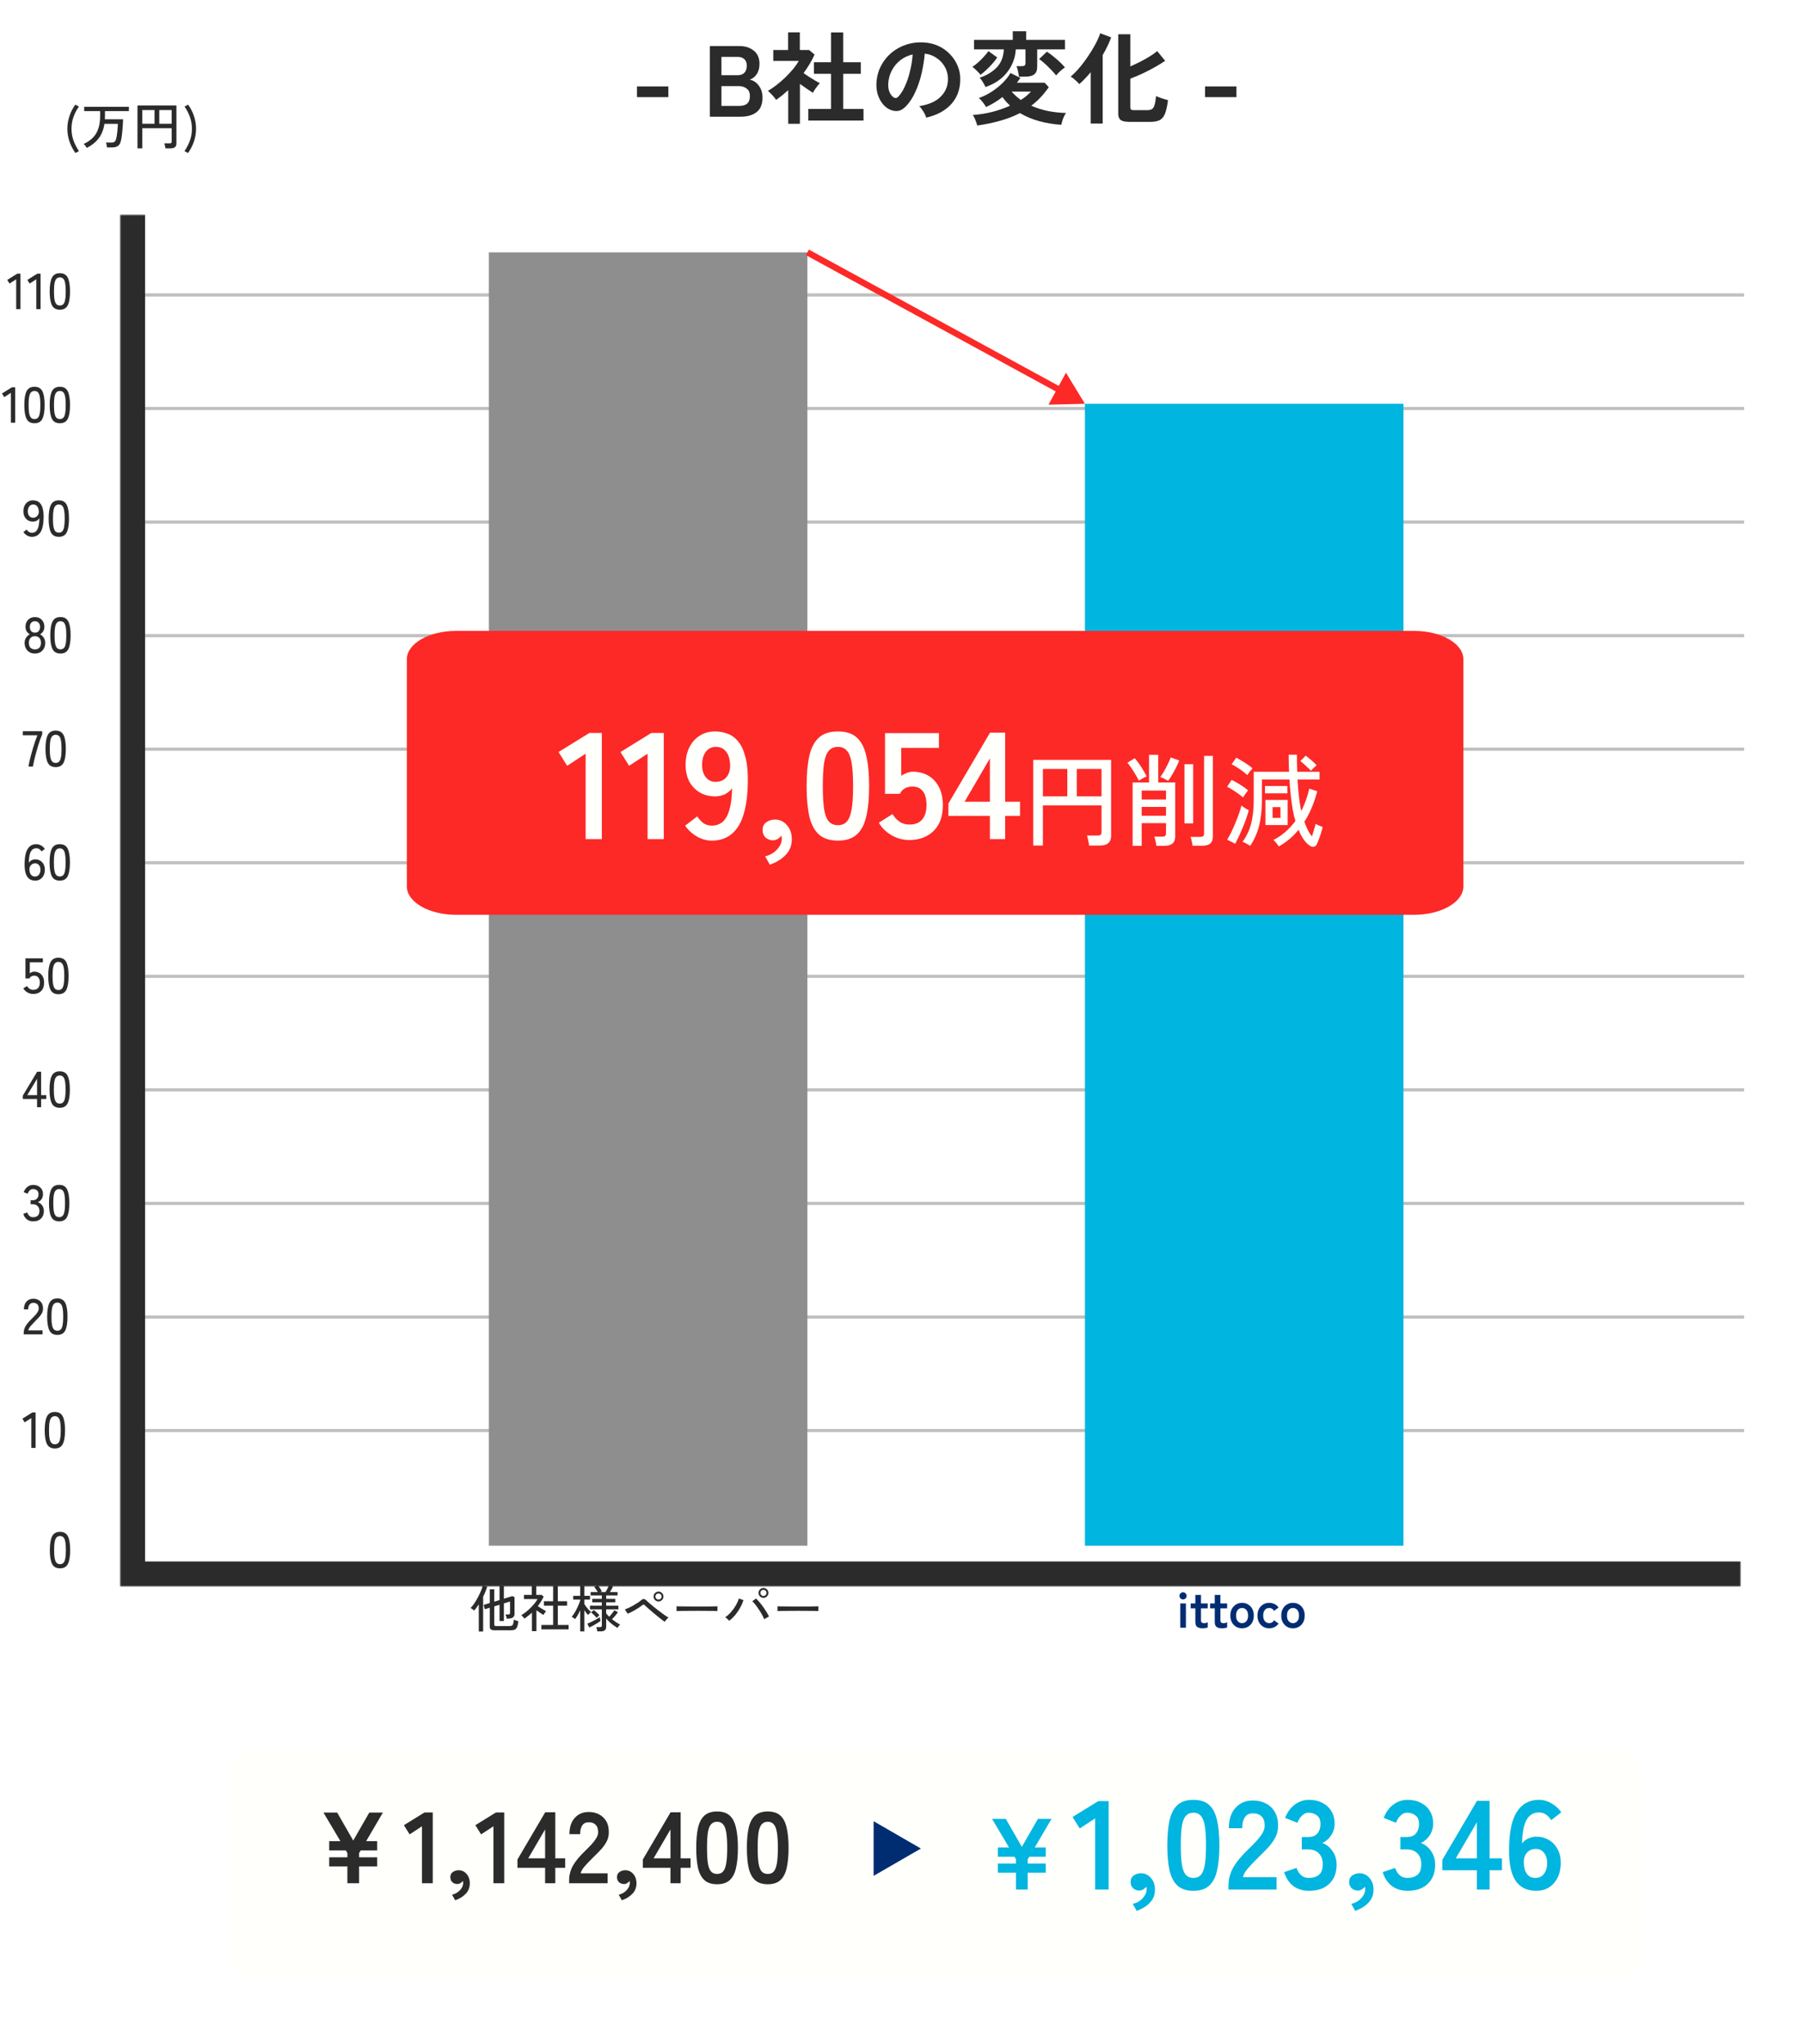
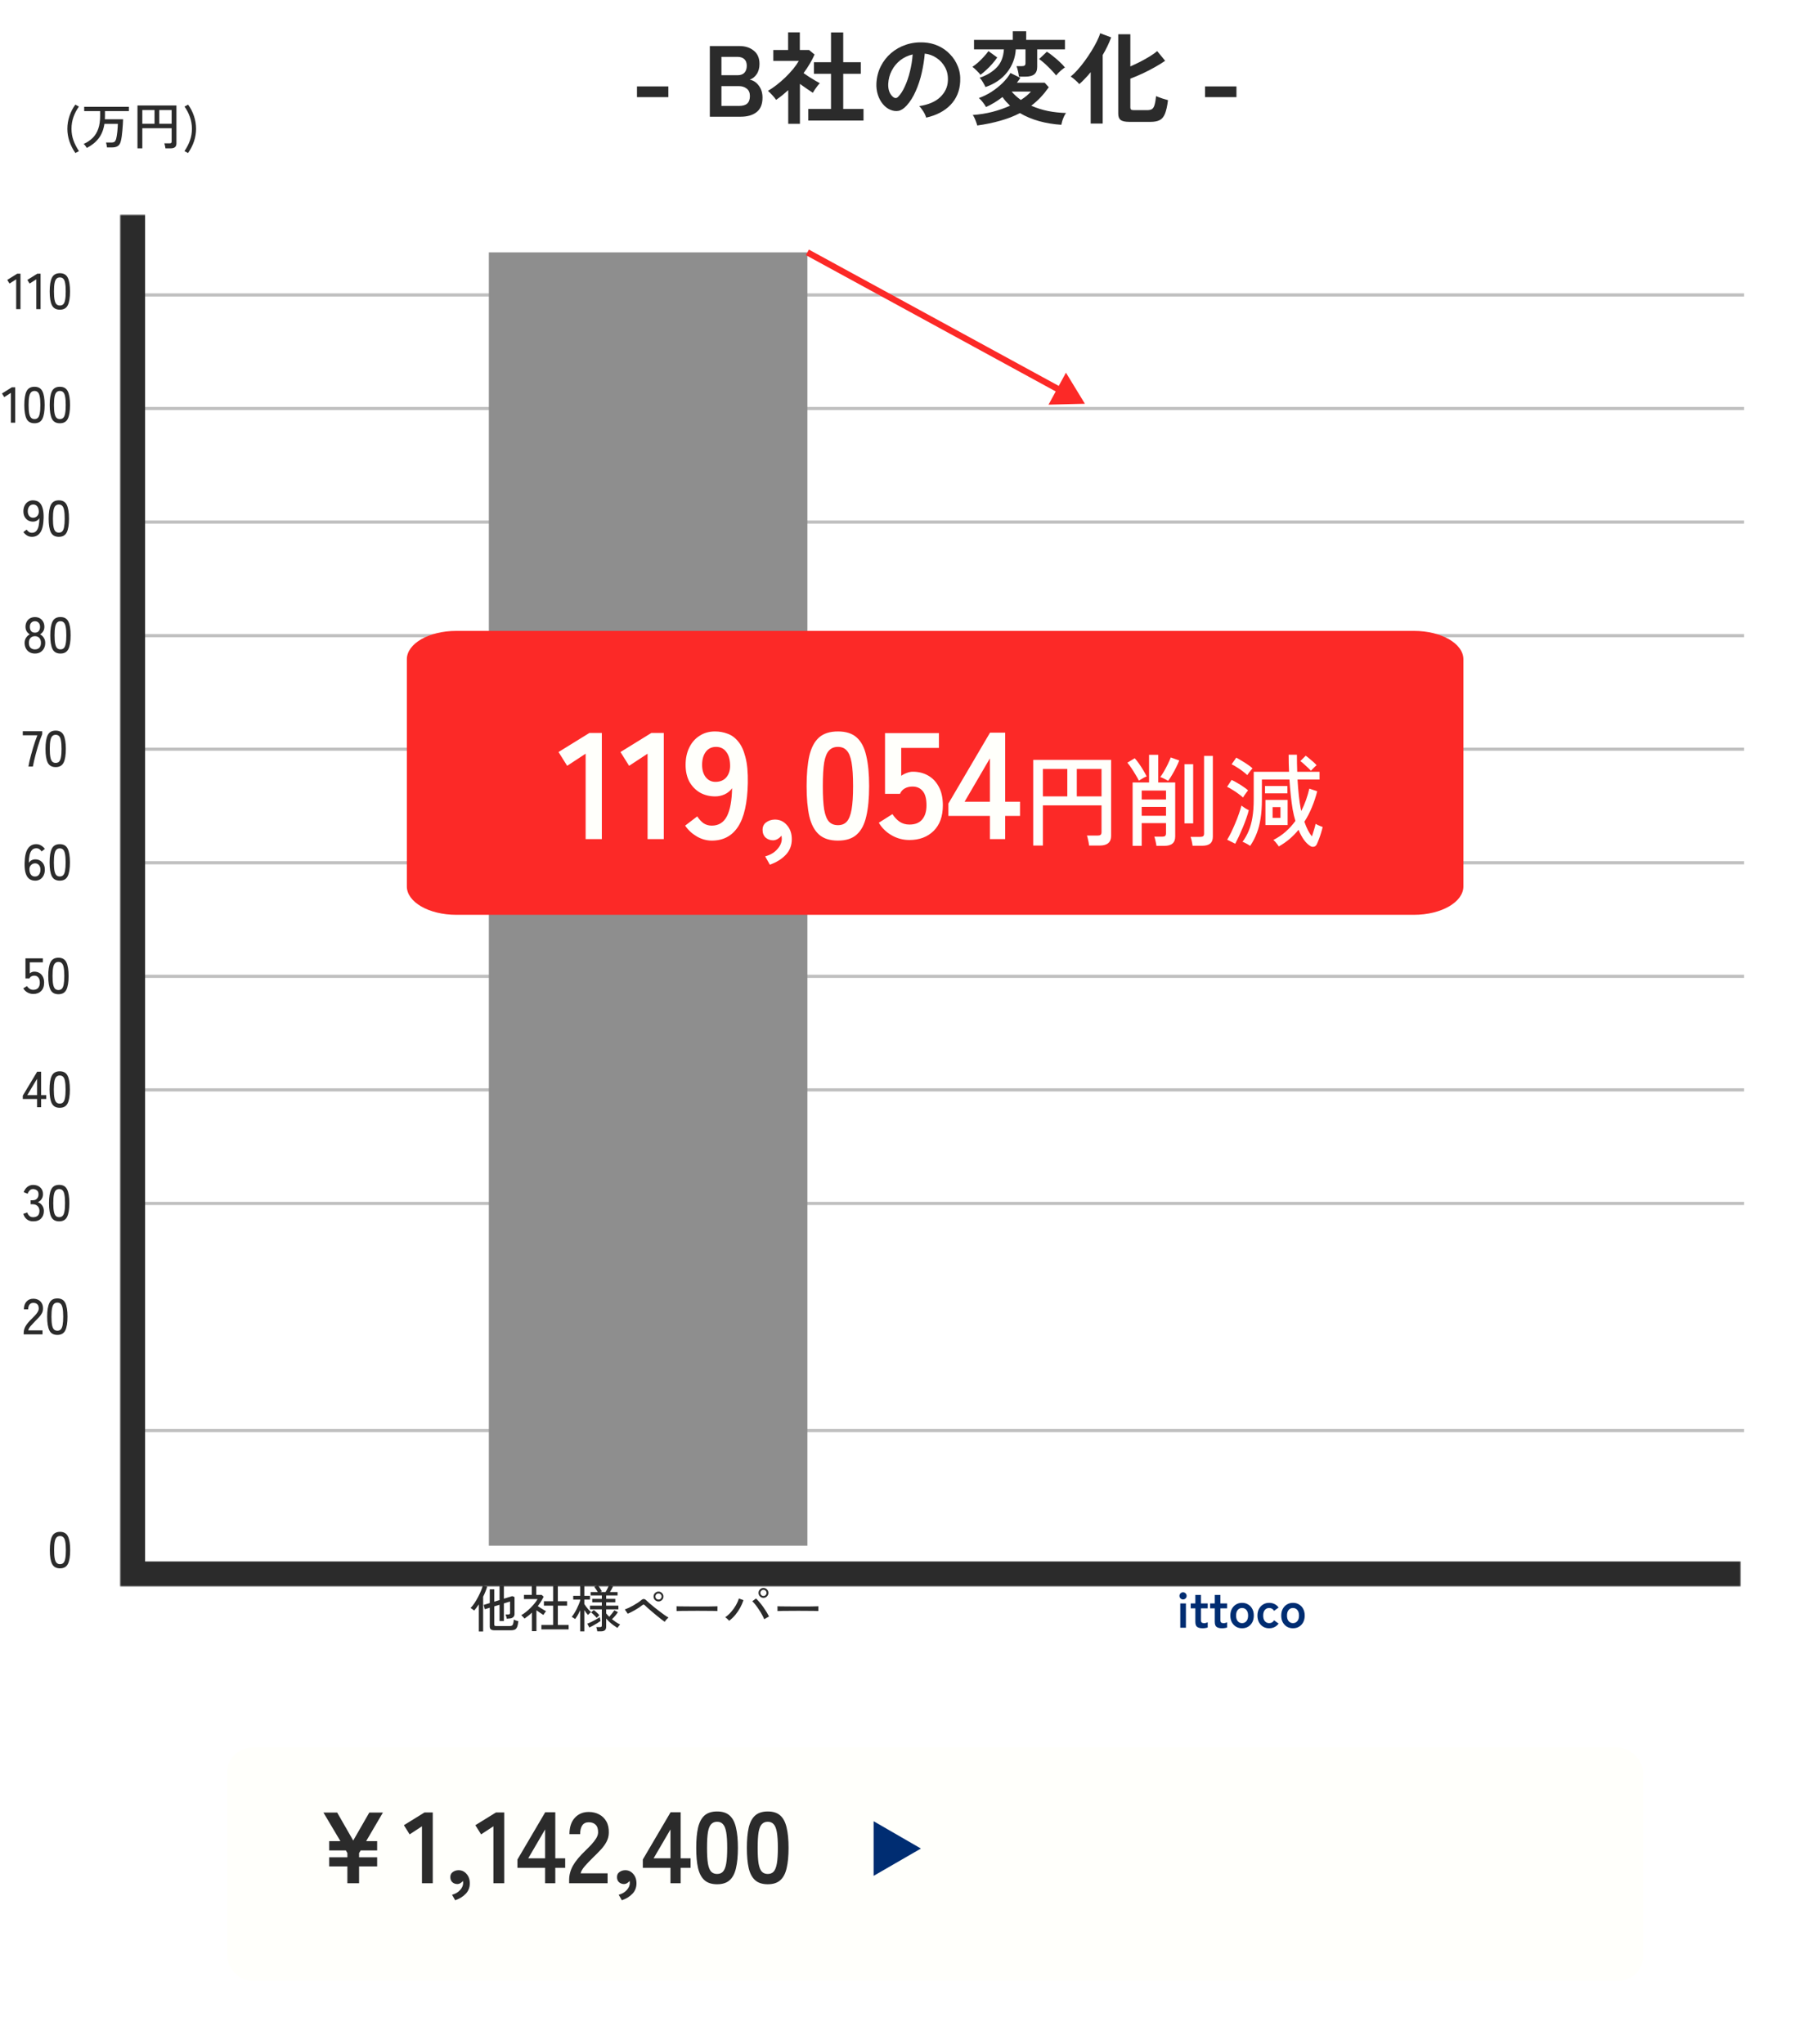
<svg xmlns="http://www.w3.org/2000/svg" width="572" height="648" viewBox="0 0 572 648" fill="none">
  <path d="M201.967 30.792V27.4H211.919V30.792H201.967ZM225.069 37V14.6H234.477C236.312 14.6 237.826 15.091 239.021 16.072C240.216 17.032 240.813 18.429 240.813 20.264C240.813 21.565 240.514 22.653 239.917 23.528C239.341 24.381 238.605 24.957 237.709 25.256C238.861 25.469 239.821 26.099 240.589 27.144C241.378 28.168 241.773 29.437 241.773 30.952C241.773 33.021 241.154 34.547 239.917 35.528C238.68 36.509 236.984 37 234.829 37H225.069ZM228.749 33.576H234.317C235.49 33.576 236.354 33.331 236.909 32.84C237.485 32.328 237.773 31.528 237.773 30.44C237.773 29.395 237.442 28.616 236.781 28.104C236.12 27.571 235.298 27.304 234.317 27.304H228.749V33.576ZM228.749 23.848H233.837C234.818 23.848 235.554 23.581 236.045 23.048C236.536 22.515 236.781 21.779 236.781 20.84C236.781 19.901 236.514 19.197 235.981 18.728C235.469 18.259 234.733 18.024 233.773 18.024H228.749V23.848ZM256.291 38.216V34.536H263.491V23.4H258.083V19.72H263.491V10.28H267.363V19.72H272.931V23.4H267.363V34.536H273.795V38.216H256.291ZM249.923 39.24V28.584C249.326 29.117 248.707 29.651 248.067 30.184C247.427 30.696 246.766 31.187 246.083 31.656C245.806 31.229 245.4 30.728 244.867 30.152C244.334 29.576 243.875 29.128 243.491 28.808C244.344 28.317 245.24 27.709 246.179 26.984C247.139 26.237 248.078 25.427 248.995 24.552C249.912 23.656 250.744 22.76 251.491 21.864C252.238 20.947 252.835 20.093 253.283 19.304H245.187V15.848H249.891V10.248H253.603V15.848H256.547L258.275 17.288C257.379 19.293 256.216 21.256 254.787 23.176C255.342 23.56 255.939 23.965 256.579 24.392C257.24 24.797 257.87 25.181 258.467 25.544C259.064 25.885 259.555 26.163 259.939 26.376C259.726 26.589 259.47 26.888 259.171 27.272C258.894 27.635 258.616 28.019 258.339 28.424C258.083 28.808 257.88 29.139 257.731 29.416C257.155 29.032 256.504 28.595 255.779 28.104C255.054 27.592 254.339 27.091 253.635 26.6V39.24H249.923ZM293.667 37.288C293.582 36.947 293.422 36.541 293.187 36.072C292.952 35.603 292.675 35.155 292.355 34.728C292.056 34.28 291.758 33.917 291.459 33.64C294.382 33.192 296.6 32.243 298.115 30.792C299.651 29.32 300.462 27.592 300.547 25.608C300.632 24.029 300.344 22.621 299.683 21.384C299.022 20.147 298.115 19.144 296.963 18.376C295.832 17.608 294.584 17.149 293.219 17C293.048 18.984 292.728 21.011 292.259 23.08C291.79 25.149 291.15 27.091 290.339 28.904C289.55 30.717 288.579 32.253 287.427 33.512C286.552 34.451 285.699 34.995 284.867 35.144C284.056 35.293 283.192 35.176 282.275 34.792C281.379 34.408 280.59 33.8 279.907 32.968C279.224 32.136 278.702 31.155 278.339 30.024C277.976 28.872 277.827 27.645 277.891 26.344C277.998 24.403 278.456 22.632 279.267 21.032C280.078 19.411 281.166 18.013 282.531 16.84C283.896 15.667 285.464 14.781 287.235 14.184C289.006 13.587 290.894 13.341 292.899 13.448C294.52 13.533 296.046 13.896 297.475 14.536C298.904 15.176 300.152 16.061 301.219 17.192C302.307 18.301 303.139 19.592 303.715 21.064C304.312 22.536 304.558 24.147 304.451 25.896C304.302 28.819 303.278 31.272 301.379 33.256C299.48 35.219 296.91 36.563 293.667 37.288ZM283.267 30.824C283.502 30.995 283.747 31.08 284.003 31.08C284.259 31.08 284.515 30.952 284.771 30.696C285.539 29.928 286.243 28.84 286.883 27.432C287.544 26.024 288.088 24.435 288.515 22.664C288.963 20.893 289.251 19.091 289.379 17.256C287.907 17.597 286.595 18.216 285.443 19.112C284.312 20.008 283.416 21.096 282.755 22.376C282.094 23.635 281.72 25.021 281.635 26.536C281.592 27.539 281.72 28.413 282.019 29.16C282.339 29.885 282.755 30.44 283.267 30.824ZM309.859 39.784C309.774 39.443 309.646 39.048 309.475 38.6C309.326 38.173 309.155 37.757 308.963 37.352C308.792 36.968 308.611 36.669 308.419 36.456C310.552 36.307 312.632 35.976 314.659 35.464C316.686 34.931 318.552 34.28 320.259 33.512C319.811 33.085 319.384 32.648 318.979 32.2C318.595 31.752 318.222 31.272 317.859 30.76C316.195 32.061 314.456 33.117 312.643 33.928C312.43 33.523 312.099 33.032 311.651 32.456C311.224 31.88 310.798 31.421 310.371 31.08C311.758 30.589 313.102 29.928 314.403 29.096C315.704 28.243 316.878 27.304 317.923 26.28C318.968 25.235 319.79 24.189 320.387 23.144L323.523 24.68C323.374 24.936 323.203 25.192 323.011 25.448C322.819 25.704 322.627 25.96 322.435 26.216H331.235L332.547 27.656C331.715 28.829 330.84 29.907 329.923 30.888C329.006 31.848 328.024 32.723 326.979 33.512C328.686 34.259 330.478 34.824 332.355 35.208C334.254 35.571 336.142 35.773 338.019 35.816C337.784 36.093 337.56 36.477 337.347 36.968C337.134 37.437 336.952 37.907 336.803 38.376C336.675 38.867 336.579 39.261 336.515 39.56C334.083 39.411 331.747 39.027 329.507 38.408C327.267 37.789 325.23 36.936 323.395 35.848C321.475 36.851 319.384 37.661 317.123 38.28C314.883 38.92 312.462 39.421 309.859 39.784ZM312.483 27.592C312.27 27.144 311.992 26.632 311.651 26.056C311.31 25.459 310.968 24.989 310.627 24.648C312.846 23.901 314.638 22.824 316.003 21.416C317.39 20.008 318.158 18.088 318.307 15.656H308.835V12.648H321.123V9.896H325.379V12.648H337.667V15.656H328.867V21.192C328.867 22.28 328.558 23.069 327.939 23.56C327.342 24.051 326.414 24.296 325.155 24.296H323.075C323.032 23.805 322.936 23.229 322.787 22.568C322.638 21.907 322.478 21.373 322.307 20.968H324.003C324.408 20.968 324.696 20.904 324.867 20.776C325.059 20.648 325.155 20.381 325.155 19.976V15.656H322.083C321.912 18.365 320.995 20.787 319.331 22.92C317.667 25.032 315.384 26.589 312.483 27.592ZM334.851 23.912C334.574 23.528 334.2 23.091 333.731 22.6C333.262 22.088 332.76 21.576 332.227 21.064C331.715 20.552 331.214 20.093 330.723 19.688C330.232 19.261 329.816 18.941 329.475 18.728L331.939 16.392C332.558 16.776 333.219 17.256 333.923 17.832C334.648 18.408 335.342 19.005 336.003 19.624C336.664 20.243 337.219 20.829 337.667 21.384C337.411 21.533 337.091 21.768 336.707 22.088C336.344 22.387 335.992 22.707 335.651 23.048C335.31 23.389 335.043 23.677 334.851 23.912ZM310.883 23.72C310.648 23.379 310.264 22.952 309.731 22.44C309.219 21.907 308.75 21.491 308.323 21.192C308.878 20.829 309.475 20.371 310.115 19.816C310.755 19.24 311.363 18.632 311.939 17.992C312.536 17.352 313.027 16.755 313.411 16.2L316.195 18.216C315.747 18.877 315.214 19.56 314.595 20.264C313.998 20.947 313.368 21.587 312.707 22.184C312.067 22.781 311.459 23.293 310.883 23.72ZM323.683 31.688C325.027 30.835 326.094 29.949 326.883 29.032H320.771C321.603 30.013 322.574 30.899 323.683 31.688ZM358.051 38.632C356.75 38.632 355.843 38.429 355.331 38.024C354.819 37.64 354.563 36.989 354.563 36.072V10.856H358.403V21.064C359.448 20.595 360.504 20.093 361.571 19.56C362.638 19.005 363.64 18.44 364.579 17.864C365.518 17.288 366.296 16.733 366.915 16.2L369.443 19.272C368.526 19.912 367.438 20.584 366.179 21.288C364.942 21.992 363.64 22.664 362.275 23.304C360.931 23.923 359.64 24.467 358.403 24.936V34.056C358.403 34.355 358.478 34.579 358.627 34.728C358.776 34.856 359.086 34.92 359.555 34.92H363.779C364.419 34.92 364.92 34.803 365.283 34.568C365.646 34.312 365.912 33.864 366.083 33.224C366.275 32.584 366.435 31.667 366.563 30.472C367.118 30.707 367.768 30.952 368.515 31.208C369.262 31.443 369.87 31.624 370.339 31.752C370.104 33.629 369.784 35.069 369.379 36.072C368.974 37.053 368.408 37.725 367.683 38.088C366.958 38.451 366.008 38.632 364.835 38.632H358.051ZM345.827 39.176V22.888C345.23 23.613 344.622 24.296 344.003 24.936C343.406 25.576 342.808 26.152 342.211 26.664C341.934 26.301 341.518 25.885 340.963 25.416C340.43 24.925 339.939 24.541 339.491 24.264C340.174 23.709 340.899 23.005 341.667 22.152C342.435 21.299 343.192 20.36 343.939 19.336C344.686 18.312 345.39 17.267 346.051 16.2C346.712 15.133 347.288 14.109 347.779 13.128C348.27 12.147 348.622 11.283 348.835 10.536L352.323 11.848C351.662 13.661 350.766 15.528 349.635 17.448V39.176H345.827ZM382.092 30.792V27.4H392.044V30.792H382.092Z" fill="#2B2B2B" />
  <line opacity="0.3" x1="42" y1="453.5" x2="553" y2="453.5" stroke="#2B2B2B" />
-   <line opacity="0.3" x1="42" y1="417.5" x2="553" y2="417.5" stroke="#2B2B2B" />
  <line opacity="0.3" x1="42" y1="381.5" x2="553" y2="381.5" stroke="#2B2B2B" />
  <line opacity="0.3" x1="42" y1="345.5" x2="553" y2="345.5" stroke="#2B2B2B" />
  <line opacity="0.3" x1="42" y1="309.5" x2="553" y2="309.5" stroke="#2B2B2B" />
  <line opacity="0.3" x1="42" y1="273.5" x2="553" y2="273.5" stroke="#2B2B2B" />
  <line opacity="0.3" x1="42" y1="165.5" x2="553" y2="165.5" stroke="#2B2B2B" />
  <line opacity="0.3" x1="42" y1="237.5" x2="553" y2="237.5" stroke="#2B2B2B" />
  <line opacity="0.3" x1="42" y1="129.5" x2="553" y2="129.5" stroke="#2B2B2B" />
  <line opacity="0.3" x1="42" y1="201.5" x2="553" y2="201.5" stroke="#2B2B2B" />
  <line opacity="0.3" x1="42" y1="93.5" x2="553" y2="93.5" stroke="#2B2B2B" />
  <g filter="url(#filter0_dd_201_156)">
    <mask id="path-13-outside-1_201_156" maskUnits="userSpaceOnUse" x="38" y="59" width="514" height="435" fill="black">
      <rect fill="white" x="38" y="59" width="514" height="435" />
      <path d="M42 59H552V490H42V59Z" />
    </mask>
    <path d="M42 490H38V494H42V490ZM552 486H42V494H552V486ZM46 490V59H38V490H46Z" fill="#2B2B2B" mask="url(#path-13-outside-1_201_156)" />
  </g>
  <rect x="155" y="80" width="101" height="410" fill="#8E8E8E" />
-   <rect x="344" y="128" width="101" height="362" fill="#00B5DF" />
  <path d="M344 128L337.986 118.143L332.456 128.28L344 128ZM255.521 80.878L335.62 124.568L336.578 122.812L256.479 79.122L255.521 80.878Z" fill="#FC2927" />
  <path d="M19.032 497.176C17.816 497.176 16.973 496.701 16.504 495.752C16.035 494.803 15.8 493.352 15.8 491.4C15.8 489.448 16.035 487.997 16.504 487.048C16.973 486.088 17.816 485.608 19.032 485.608C20.237 485.608 21.075 486.088 21.544 487.048C22.013 487.997 22.248 489.448 22.248 491.4C22.248 493.352 22.013 494.803 21.544 495.752C21.075 496.701 20.237 497.176 19.032 497.176ZM19.032 495.848C19.48 495.848 19.837 495.715 20.104 495.448C20.381 495.171 20.579 494.707 20.696 494.056C20.824 493.405 20.888 492.52 20.888 491.4C20.888 490.269 20.824 489.379 20.696 488.728C20.579 488.077 20.381 487.619 20.104 487.352C19.837 487.075 19.48 486.936 19.032 486.936C18.595 486.936 18.237 487.075 17.96 487.352C17.683 487.619 17.48 488.077 17.352 488.728C17.224 489.379 17.16 490.269 17.16 491.4C17.16 492.52 17.224 493.405 17.352 494.056C17.48 494.707 17.683 495.171 17.96 495.448C18.237 495.715 18.595 495.848 19.032 495.848Z" fill="#2B2B2B" />
-   <path d="M11.752 351V348.392H7.224V347.336L11.784 339.736H13.032V347.16H14.664V348.392H13.032V351H11.752ZM8.648 347.16H11.752V341.992L8.648 347.16ZM18.938 351.176C17.722 351.176 16.88 350.701 16.41 349.752C15.941 348.803 15.706 347.352 15.706 345.4C15.706 343.448 15.941 341.997 16.41 341.048C16.88 340.088 17.722 339.608 18.938 339.608C20.144 339.608 20.981 340.088 21.45 341.048C21.92 341.997 22.154 343.448 22.154 345.4C22.154 347.352 21.92 348.803 21.45 349.752C20.981 350.701 20.144 351.176 18.938 351.176ZM18.938 349.848C19.386 349.848 19.744 349.715 20.01 349.448C20.288 349.171 20.485 348.707 20.602 348.056C20.73 347.405 20.794 346.52 20.794 345.4C20.794 344.269 20.73 343.379 20.602 342.728C20.485 342.077 20.288 341.619 20.01 341.352C19.744 341.075 19.386 340.936 18.938 340.936C18.501 340.936 18.144 341.075 17.866 341.352C17.589 341.619 17.386 342.077 17.258 342.728C17.13 343.379 17.066 344.269 17.066 345.4C17.066 346.52 17.13 347.405 17.258 348.056C17.386 348.707 17.589 349.171 17.866 349.448C18.144 349.715 18.501 349.848 18.938 349.848Z" fill="#2B2B2B" />
+   <path d="M11.752 351V348.392H7.224V347.336L11.784 339.736H13.032V347.16H14.664V348.392H13.032V351H11.752ZM8.648 347.16H11.752V341.992ZM18.938 351.176C17.722 351.176 16.88 350.701 16.41 349.752C15.941 348.803 15.706 347.352 15.706 345.4C15.706 343.448 15.941 341.997 16.41 341.048C16.88 340.088 17.722 339.608 18.938 339.608C20.144 339.608 20.981 340.088 21.45 341.048C21.92 341.997 22.154 343.448 22.154 345.4C22.154 347.352 21.92 348.803 21.45 349.752C20.981 350.701 20.144 351.176 18.938 351.176ZM18.938 349.848C19.386 349.848 19.744 349.715 20.01 349.448C20.288 349.171 20.485 348.707 20.602 348.056C20.73 347.405 20.794 346.52 20.794 345.4C20.794 344.269 20.73 343.379 20.602 342.728C20.485 342.077 20.288 341.619 20.01 341.352C19.744 341.075 19.386 340.936 18.938 340.936C18.501 340.936 18.144 341.075 17.866 341.352C17.589 341.619 17.386 342.077 17.258 342.728C17.13 343.379 17.066 344.269 17.066 345.4C17.066 346.52 17.13 347.405 17.258 348.056C17.386 348.707 17.589 349.171 17.866 349.448C18.144 349.715 18.501 349.848 18.938 349.848Z" fill="#2B2B2B" />
  <path d="M10.536 315.096C9.896 315.096 9.288 314.936 8.712 314.616C8.147 314.296 7.704 313.864 7.384 313.32L8.536 312.584C8.781 312.957 9.069 313.251 9.4 313.464C9.731 313.677 10.109 313.784 10.536 313.784C11.219 313.784 11.736 313.587 12.088 313.192C12.451 312.787 12.632 312.221 12.632 311.496C12.632 310.792 12.472 310.248 12.152 309.864C11.843 309.48 11.411 309.288 10.856 309.288C10.525 309.288 10.216 309.368 9.928 309.528C9.651 309.688 9.453 309.907 9.336 310.184H8.072V303.8H13.592V305.064H9.448V308.568C9.864 308.205 10.339 308.024 10.872 308.024C11.469 308.024 12.003 308.157 12.472 308.424C12.941 308.691 13.309 309.085 13.576 309.608C13.853 310.12 13.992 310.749 13.992 311.496C13.992 312.659 13.672 313.549 13.032 314.168C12.403 314.787 11.571 315.096 10.536 315.096ZM18.532 315.176C17.316 315.176 16.473 314.701 16.004 313.752C15.535 312.803 15.3 311.352 15.3 309.4C15.3 307.448 15.535 305.997 16.004 305.048C16.473 304.088 17.316 303.608 18.532 303.608C19.737 303.608 20.575 304.088 21.044 305.048C21.513 305.997 21.748 307.448 21.748 309.4C21.748 311.352 21.513 312.803 21.044 313.752C20.575 314.701 19.737 315.176 18.532 315.176ZM18.532 313.848C18.98 313.848 19.337 313.715 19.604 313.448C19.881 313.171 20.079 312.707 20.196 312.056C20.324 311.405 20.388 310.52 20.388 309.4C20.388 308.269 20.324 307.379 20.196 306.728C20.079 306.077 19.881 305.619 19.604 305.352C19.337 305.075 18.98 304.936 18.532 304.936C18.095 304.936 17.737 305.075 17.46 305.352C17.183 305.619 16.98 306.077 16.852 306.728C16.724 307.379 16.66 308.269 16.66 309.4C16.66 310.52 16.724 311.405 16.852 312.056C16.98 312.707 17.183 313.171 17.46 313.448C17.737 313.715 18.095 313.848 18.532 313.848Z" fill="#2B2B2B" />
  <path d="M23.904 48.512C23.093 47.349 22.464 46.117 22.016 44.816C21.579 43.515 21.36 42.187 21.36 40.832C21.36 39.445 21.584 38.091 22.032 36.768C22.48 35.435 23.099 34.235 23.888 33.168L25.024 33.792C24.299 34.795 23.723 35.893 23.296 37.088C22.88 38.272 22.672 39.52 22.672 40.832C22.672 42.123 22.88 43.349 23.296 44.512C23.712 45.664 24.293 46.795 25.04 47.904L23.904 48.512ZM27.526 46.896C27.43 46.715 27.28 46.491 27.078 46.224C26.875 45.957 26.694 45.76 26.534 45.632C27.686 45.109 28.646 44.459 29.414 43.68C30.192 42.901 30.774 41.947 31.158 40.816C31.552 39.685 31.75 38.331 31.75 36.752V35.216H26.694V33.856H40.87V35.216H33.286V36.752C33.286 36.933 33.28 37.115 33.27 37.296C33.27 37.467 33.264 37.637 33.254 37.808H39.03C39.019 38.267 38.992 38.811 38.95 39.44C38.918 40.059 38.87 40.699 38.806 41.36C38.752 42.021 38.683 42.651 38.598 43.248C38.512 43.835 38.416 44.331 38.31 44.736C38.128 45.483 37.814 46 37.366 46.288C36.928 46.587 36.31 46.736 35.51 46.736H33.926C33.904 46.523 33.862 46.256 33.798 45.936C33.744 45.616 33.686 45.365 33.622 45.184H35.254C35.755 45.184 36.107 45.104 36.31 44.944C36.523 44.773 36.694 44.48 36.822 44.064C36.896 43.787 36.966 43.44 37.03 43.024C37.094 42.608 37.152 42.165 37.206 41.696C37.259 41.216 37.296 40.763 37.318 40.336C37.35 39.909 37.366 39.552 37.366 39.264H33.11C32.832 41.099 32.224 42.629 31.286 43.856C30.347 45.083 29.094 46.096 27.526 46.896ZM43.59 47.024V33.44H55.942V45.488C55.942 46.512 55.339 47.024 54.134 47.024H52.454C52.443 46.885 52.416 46.715 52.374 46.512C52.342 46.309 52.299 46.112 52.246 45.92C52.203 45.717 52.155 45.557 52.102 45.44H53.782C54.006 45.44 54.166 45.403 54.262 45.328C54.368 45.253 54.422 45.104 54.422 44.88V40.656H45.126V47.024H43.59ZM50.502 39.232H54.422V34.88H50.502V39.232ZM45.126 39.232H48.998V34.88H45.126V39.232ZM59.622 48.512L58.486 47.904C59.243 46.795 59.824 45.664 60.23 44.512C60.646 43.349 60.854 42.123 60.854 40.832C60.854 39.52 60.64 38.272 60.214 37.088C59.798 35.893 59.227 34.795 58.502 33.792L59.638 33.168C60.427 34.235 61.046 35.435 61.494 36.768C61.942 38.091 62.166 39.445 62.166 40.832C62.166 42.187 61.947 43.515 61.51 44.816C61.072 46.117 60.443 47.349 59.622 48.512Z" fill="#2B2B2B" />
  <path d="M156.824 516.816C156.269 516.816 155.875 516.72 155.64 516.528C155.405 516.347 155.288 516.043 155.288 515.616V509.664L153.72 510.144L153.368 508.768L155.288 508.176V503.824H156.712V507.744L158.392 507.232V502.688H159.768V506.8L162.424 505.984L163.144 506.272V511.632C163.144 512.016 163.032 512.331 162.808 512.576C162.584 512.821 162.237 512.981 161.768 513.056C161.629 513.067 161.448 513.083 161.224 513.104C161.011 513.125 160.829 513.141 160.68 513.152C160.648 512.885 160.584 512.619 160.488 512.352C160.403 512.085 160.333 511.899 160.28 511.792H161.176C161.368 511.792 161.507 511.755 161.592 511.68C161.677 511.605 161.72 511.477 161.72 511.296V507.696L159.768 508.288V513.872H158.392V508.72L156.712 509.232V514.976C156.712 515.147 156.755 515.275 156.84 515.36C156.925 515.435 157.091 515.472 157.336 515.472H161.544C161.853 515.472 162.099 515.429 162.28 515.344C162.461 515.259 162.6 515.072 162.696 514.784C162.792 514.485 162.867 514.032 162.92 513.424C163.08 513.509 163.304 513.605 163.592 513.712C163.891 513.808 164.147 513.883 164.36 513.936C164.264 514.789 164.12 515.424 163.928 515.84C163.736 516.245 163.485 516.507 163.176 516.624C162.877 516.752 162.493 516.816 162.024 516.816H156.824ZM151.816 517.2V508.592C151.581 508.965 151.336 509.317 151.08 509.648C150.835 509.979 150.589 510.283 150.344 510.56C150.195 510.421 150.013 510.277 149.8 510.128C149.587 509.979 149.389 509.851 149.208 509.744C149.613 509.339 150.019 508.832 150.424 508.224C150.84 507.605 151.224 506.955 151.576 506.272C151.939 505.579 152.253 504.912 152.52 504.272C152.787 503.632 152.973 503.083 153.08 502.624L154.472 502.976C154.323 503.499 154.136 504.027 153.912 504.56C153.699 505.093 153.459 505.627 153.192 506.16V517.2H151.816ZM171.656 516.528V515.12H175.384V509.008H172.456V507.6H175.384V502.672H176.872V507.6H179.8V509.008H176.872V515.12H180.296V516.528H171.656ZM168.664 517.088V511.2C168.301 511.552 167.917 511.888 167.512 512.208C167.117 512.528 166.712 512.832 166.296 513.12C166.243 513.013 166.147 512.891 166.008 512.752C165.88 512.603 165.747 512.464 165.608 512.336C165.469 512.197 165.357 512.091 165.272 512.016C165.752 511.76 166.243 511.429 166.744 511.024C167.256 510.619 167.747 510.181 168.216 509.712C168.696 509.232 169.128 508.752 169.512 508.272C169.907 507.792 170.216 507.339 170.44 506.912H166.136V505.584H168.616V502.672H170.04V505.584H171.736L172.376 506.16C171.875 507.205 171.256 508.203 170.52 509.152C170.797 509.333 171.101 509.531 171.432 509.744C171.763 509.957 172.083 510.155 172.392 510.336C172.701 510.517 172.952 510.661 173.144 510.768C173.08 510.832 172.989 510.944 172.872 511.104C172.755 511.253 172.643 511.408 172.536 511.568C172.429 511.728 172.349 511.856 172.296 511.952C171.997 511.749 171.645 511.52 171.24 511.264C170.845 510.997 170.461 510.731 170.088 510.464V517.088H168.664ZM189.384 517.152C189.363 516.96 189.32 516.725 189.256 516.448C189.192 516.181 189.128 515.968 189.064 515.808H190.216C190.429 515.808 190.584 515.771 190.68 515.696C190.776 515.621 190.824 515.483 190.824 515.28V510.176H187.064V509.008H190.824V507.936H187.784V506.848H190.824V505.776H187.272V504.688H189.528C189.379 504.421 189.203 504.139 189 503.84C188.797 503.531 188.605 503.264 188.424 503.04L189.56 502.512C189.773 502.768 190.003 503.088 190.248 503.472C190.493 503.845 190.691 504.176 190.84 504.464L190.344 504.688H191.992C192.205 504.357 192.419 503.979 192.632 503.552C192.845 503.115 193.005 502.757 193.112 502.48L194.392 502.864C194.275 503.131 194.125 503.429 193.944 503.76C193.763 504.091 193.581 504.4 193.4 504.688H195.816V505.776H192.2V506.848H195.096V507.936H192.2V509.008H196.072V510.176H192.2V511.456C192.339 511.627 192.488 511.803 192.648 511.984C192.819 512.165 192.995 512.347 193.176 512.528C193.453 512.229 193.741 511.888 194.04 511.504C194.349 511.109 194.605 510.763 194.808 510.464L195.928 511.072C195.661 511.467 195.363 511.861 195.032 512.256C194.701 512.64 194.371 512.987 194.04 513.296C194.456 513.627 194.883 513.941 195.32 514.24C195.768 514.528 196.205 514.779 196.632 514.992C196.504 515.099 196.349 515.269 196.168 515.504C195.987 515.728 195.853 515.915 195.768 516.064C195.352 515.808 194.92 515.515 194.472 515.184C194.024 514.853 193.603 514.507 193.208 514.144C192.813 513.771 192.477 513.413 192.2 513.072V515.696C192.2 516.197 192.061 516.565 191.784 516.8C191.507 517.035 191.085 517.152 190.52 517.152H189.384ZM183.976 517.168V510.448C183.731 510.981 183.469 511.493 183.192 511.984C182.915 512.464 182.637 512.885 182.36 513.248C182.285 513.184 182.179 513.109 182.04 513.024C181.901 512.928 181.757 512.837 181.608 512.752C181.469 512.656 181.357 512.587 181.272 512.544C181.528 512.256 181.789 511.899 182.056 511.472C182.333 511.035 182.595 510.571 182.84 510.08C183.085 509.589 183.304 509.109 183.496 508.64C183.699 508.16 183.859 507.728 183.976 507.344V507.088H181.752V505.888H183.976V502.672H185.272V505.888H187.064V507.088H185.272V508.496C185.432 508.731 185.629 509.013 185.864 509.344C186.109 509.664 186.365 509.979 186.632 510.288C186.909 510.597 187.165 510.853 187.4 511.056C187.325 511.109 187.219 511.195 187.08 511.312C186.952 511.429 186.829 511.547 186.712 511.664C186.595 511.781 186.504 511.877 186.44 511.952C186.269 511.76 186.077 511.531 185.864 511.264C185.661 510.987 185.464 510.704 185.272 510.416V517.168H183.976ZM186.872 515.936L186.216 514.72C186.589 514.581 187.021 514.395 187.512 514.16C188.003 513.915 188.488 513.659 188.968 513.392C189.459 513.115 189.864 512.869 190.184 512.656C190.195 512.72 190.216 512.843 190.248 513.024C190.28 513.195 190.312 513.365 190.344 513.536C190.387 513.696 190.413 513.803 190.424 513.856C190.125 514.08 189.757 514.325 189.32 514.592C188.893 514.848 188.461 515.099 188.024 515.344C187.597 515.579 187.213 515.776 186.872 515.936ZM189.208 512.896C188.973 512.608 188.691 512.304 188.36 511.984C188.04 511.664 187.725 511.387 187.416 511.152L188.28 510.384C188.472 510.523 188.68 510.693 188.904 510.896C189.139 511.099 189.357 511.301 189.56 511.504C189.763 511.707 189.928 511.888 190.056 512.048C190.003 512.091 189.917 512.165 189.8 512.272C189.683 512.379 189.565 512.491 189.448 512.608C189.341 512.715 189.261 512.811 189.208 512.896ZM210.76 514.128C210.504 513.957 210.157 513.701 209.72 513.36C209.283 513.019 208.803 512.635 208.28 512.208C207.768 511.781 207.256 511.355 206.744 510.928C206.243 510.491 205.789 510.096 205.384 509.744C204.989 509.381 204.691 509.104 204.488 508.912C204.317 508.741 204.179 508.656 204.072 508.656C203.965 508.656 203.805 508.736 203.592 508.896C203.315 509.12 202.979 509.365 202.584 509.632C202.189 509.888 201.773 510.144 201.336 510.4C200.899 510.645 200.477 510.875 200.072 511.088C199.677 511.291 199.331 511.451 199.032 511.568L198.12 510.208C198.461 510.091 198.861 509.925 199.32 509.712C199.779 509.488 200.253 509.243 200.744 508.976C201.245 508.699 201.715 508.416 202.152 508.128C202.589 507.84 202.957 507.568 203.256 507.312C203.587 507.024 203.875 506.885 204.12 506.896C204.376 506.896 204.675 507.067 205.016 507.408C205.219 507.611 205.528 507.893 205.944 508.256C206.371 508.619 206.851 509.019 207.384 509.456C207.928 509.883 208.483 510.315 209.048 510.752C209.613 511.189 210.152 511.589 210.664 511.952C211.176 512.304 211.608 512.576 211.96 512.768C211.779 512.917 211.56 513.131 211.304 513.408C211.059 513.685 210.877 513.925 210.76 514.128ZM208.792 507.664C208.365 507.664 207.997 507.515 207.688 507.216C207.379 506.907 207.224 506.539 207.224 506.112C207.224 505.675 207.379 505.307 207.688 505.008C207.997 504.699 208.365 504.544 208.792 504.544C209.229 504.544 209.597 504.699 209.896 505.008C210.205 505.307 210.36 505.675 210.36 506.112C210.36 506.539 210.205 506.907 209.896 507.216C209.597 507.515 209.229 507.664 208.792 507.664ZM208.792 507.072C209.059 507.072 209.288 506.981 209.48 506.8C209.672 506.608 209.768 506.379 209.768 506.112C209.768 505.835 209.672 505.605 209.48 505.424C209.288 505.232 209.059 505.136 208.792 505.136C208.525 505.136 208.296 505.232 208.104 505.424C207.912 505.605 207.816 505.835 207.816 506.112C207.816 506.379 207.912 506.608 208.104 506.8C208.296 506.981 208.525 507.072 208.792 507.072ZM214.52 510.72C214.52 510.624 214.52 510.475 214.52 510.272C214.52 510.059 214.52 509.851 214.52 509.648C214.52 509.445 214.515 509.296 214.504 509.2C214.771 509.211 215.171 509.221 215.704 509.232C216.237 509.232 216.856 509.237 217.56 509.248C218.275 509.248 219.027 509.253 219.816 509.264C220.616 509.264 221.411 509.264 222.2 509.264C223 509.264 223.752 509.264 224.456 509.264C225.16 509.253 225.779 509.243 226.312 509.232C226.845 509.221 227.24 509.211 227.496 509.2C227.496 509.232 227.496 509.28 227.496 509.344C227.496 509.408 227.496 509.477 227.496 509.552C227.496 509.744 227.491 509.963 227.48 510.208C227.48 510.443 227.485 510.608 227.496 510.704C227.165 510.693 226.675 510.683 226.024 510.672C225.373 510.661 224.627 510.656 223.784 510.656C222.952 510.645 222.083 510.64 221.176 510.64C220.269 510.64 219.384 510.645 218.52 510.656C217.656 510.656 216.872 510.661 216.168 510.672C215.475 510.683 214.925 510.699 214.52 510.72ZM231.208 513.792C231.08 513.643 230.888 513.451 230.632 513.216C230.376 512.981 230.147 512.805 229.944 512.688C230.637 512.208 231.272 511.632 231.848 510.96C232.435 510.288 232.936 509.584 233.352 508.848C233.779 508.101 234.083 507.397 234.264 506.736L235.736 507.248C235.48 508.048 235.133 508.848 234.696 509.648C234.259 510.448 233.747 511.205 233.16 511.92C232.573 512.624 231.923 513.248 231.208 513.792ZM242.312 513.312C242.141 512.875 241.907 512.389 241.608 511.856C241.32 511.323 240.995 510.789 240.632 510.256C240.28 509.712 239.923 509.211 239.56 508.752C239.197 508.283 238.856 507.899 238.536 507.6L239.72 506.736C240.072 507.067 240.44 507.461 240.824 507.92C241.219 508.379 241.603 508.869 241.976 509.392C242.349 509.915 242.696 510.437 243.016 510.96C243.336 511.483 243.608 511.979 243.832 512.448C243.661 512.533 243.416 512.667 243.096 512.848C242.787 513.019 242.525 513.173 242.312 513.312ZM242.072 506.528C241.645 506.528 241.277 506.373 240.968 506.064C240.659 505.755 240.504 505.387 240.504 504.96C240.504 504.523 240.659 504.155 240.968 503.856C241.277 503.547 241.645 503.392 242.072 503.392C242.509 503.392 242.877 503.547 243.176 503.856C243.485 504.155 243.64 504.523 243.64 504.96C243.64 505.387 243.485 505.755 243.176 506.064C242.877 506.373 242.509 506.528 242.072 506.528ZM242.072 505.936C242.339 505.936 242.568 505.84 242.76 505.648C242.952 505.456 243.048 505.227 243.048 504.96C243.048 504.693 242.952 504.464 242.76 504.272C242.568 504.08 242.339 503.984 242.072 503.984C241.805 503.984 241.576 504.08 241.384 504.272C241.192 504.464 241.096 504.693 241.096 504.96C241.096 505.227 241.192 505.456 241.384 505.648C241.576 505.84 241.805 505.936 242.072 505.936ZM246.52 510.72C246.52 510.624 246.52 510.475 246.52 510.272C246.52 510.059 246.52 509.851 246.52 509.648C246.52 509.445 246.515 509.296 246.504 509.2C246.771 509.211 247.171 509.221 247.704 509.232C248.237 509.232 248.856 509.237 249.56 509.248C250.275 509.248 251.027 509.253 251.816 509.264C252.616 509.264 253.411 509.264 254.2 509.264C255 509.264 255.752 509.264 256.456 509.264C257.16 509.253 257.779 509.243 258.312 509.232C258.845 509.221 259.24 509.211 259.496 509.2C259.496 509.232 259.496 509.28 259.496 509.344C259.496 509.408 259.496 509.477 259.496 509.552C259.496 509.744 259.491 509.963 259.48 510.208C259.48 510.443 259.485 510.608 259.496 510.704C259.165 510.693 258.675 510.683 258.024 510.672C257.373 510.661 256.627 510.656 255.784 510.656C254.952 510.645 254.083 510.64 253.176 510.64C252.269 510.64 251.384 510.645 250.52 510.656C249.656 510.656 248.872 510.661 248.168 510.672C247.475 510.683 246.925 510.699 246.52 510.72Z" fill="#2B2B2B" />
  <path d="M374.232 516V508.304H376.024V516H374.232ZM375.112 507.04C374.803 507.04 374.536 506.928 374.312 506.704C374.088 506.48 373.976 506.213 373.976 505.904C373.976 505.595 374.088 505.328 374.312 505.104C374.536 504.88 374.803 504.768 375.112 504.768C375.421 504.768 375.688 504.88 375.912 505.104C376.136 505.328 376.248 505.595 376.248 505.904C376.248 506.213 376.136 506.48 375.912 506.704C375.688 506.928 375.421 507.04 375.112 507.04ZM381.347 516.176C380.589 516.176 380.008 516.037 379.603 515.76C379.208 515.483 379.011 514.928 379.011 514.096V509.856H377.539V508.304H379.011V505.6H380.803V508.304H382.931V509.856H380.803V513.632C380.803 513.995 380.888 514.24 381.059 514.368C381.24 514.496 381.496 514.56 381.827 514.56C382.029 514.56 382.232 514.528 382.435 514.464C382.648 514.4 382.813 514.336 382.931 514.272V515.92C382.739 515.995 382.499 516.053 382.211 516.096C381.923 516.149 381.635 516.176 381.347 516.176ZM387.503 516.176C386.746 516.176 386.164 516.037 385.759 515.76C385.364 515.483 385.167 514.928 385.167 514.096V509.856H383.695V508.304H385.167V505.6H386.959V508.304H389.087V509.856H386.959V513.632C386.959 513.995 387.044 514.24 387.215 514.368C387.396 514.496 387.652 514.56 387.983 514.56C388.186 514.56 388.388 514.528 388.591 514.464C388.804 514.4 388.97 514.336 389.087 514.272V515.92C388.895 515.995 388.655 516.053 388.367 516.096C388.079 516.149 387.791 516.176 387.503 516.176ZM393.819 516.176C393.115 516.176 392.481 516.011 391.915 515.68C391.361 515.339 390.918 514.869 390.587 514.272C390.267 513.664 390.107 512.955 390.107 512.144C390.107 511.333 390.267 510.629 390.587 510.032C390.918 509.424 391.361 508.955 391.915 508.624C392.481 508.283 393.115 508.112 393.819 508.112C394.545 508.112 395.185 508.283 395.739 508.624C396.305 508.955 396.747 509.424 397.067 510.032C397.387 510.629 397.547 511.333 397.547 512.144C397.547 512.955 397.387 513.664 397.067 514.272C396.747 514.869 396.305 515.339 395.739 515.68C395.185 516.011 394.545 516.176 393.819 516.176ZM393.819 514.544C394.385 514.544 394.843 514.336 395.195 513.92C395.558 513.504 395.739 512.912 395.739 512.144C395.739 511.376 395.558 510.784 395.195 510.368C394.843 509.952 394.385 509.744 393.819 509.744C393.265 509.744 392.811 509.952 392.459 510.368C392.107 510.784 391.931 511.376 391.931 512.144C391.931 512.912 392.107 513.504 392.459 513.92C392.811 514.336 393.265 514.544 393.819 514.544ZM402.413 516.176C401.709 516.176 401.074 516.011 400.509 515.68C399.954 515.339 399.512 514.869 399.181 514.272C398.861 513.664 398.701 512.955 398.701 512.144C398.701 511.333 398.861 510.629 399.181 510.032C399.512 509.424 399.954 508.955 400.509 508.624C401.074 508.283 401.709 508.112 402.413 508.112C403.042 508.112 403.613 508.24 404.125 508.496C404.648 508.752 405.074 509.12 405.405 509.6L403.965 510.656C403.634 510.048 403.117 509.744 402.413 509.744C401.858 509.744 401.405 509.952 401.053 510.368C400.701 510.784 400.525 511.376 400.525 512.144C400.525 512.912 400.701 513.504 401.053 513.92C401.405 514.336 401.858 514.544 402.413 514.544C403.106 514.544 403.629 514.245 403.981 513.648L405.405 514.688C405.074 515.157 404.648 515.525 404.125 515.792C403.613 516.048 403.042 516.176 402.413 516.176ZM409.96 516.176C409.256 516.176 408.621 516.011 408.056 515.68C407.501 515.339 407.059 514.869 406.728 514.272C406.408 513.664 406.248 512.955 406.248 512.144C406.248 511.333 406.408 510.629 406.728 510.032C407.059 509.424 407.501 508.955 408.056 508.624C408.621 508.283 409.256 508.112 409.96 508.112C410.685 508.112 411.325 508.283 411.88 508.624C412.445 508.955 412.888 509.424 413.208 510.032C413.528 510.629 413.688 511.333 413.688 512.144C413.688 512.955 413.528 513.664 413.208 514.272C412.888 514.869 412.445 515.339 411.88 515.68C411.325 516.011 410.685 516.176 409.96 516.176ZM409.96 514.544C410.525 514.544 410.984 514.336 411.336 513.92C411.699 513.504 411.88 512.912 411.88 512.144C411.88 511.376 411.699 510.784 411.336 510.368C410.984 509.952 410.525 509.744 409.96 509.744C409.405 509.744 408.952 509.952 408.6 510.368C408.248 510.784 408.072 511.376 408.072 512.144C408.072 512.912 408.248 513.504 408.6 513.92C408.952 514.336 409.405 514.544 409.96 514.544Z" fill="#002D72" />
  <path d="M448.352 200H144.648C136.001 200 129 204.031 129 208.994V281.006C129 285.969 136.001 290 144.648 290H285.992H298.032H310.1H448.352C456.985 290 464 285.969 464 281.006V208.994C464 204.022 456.999 200 448.352 200Z" fill="#FC2927" />
  <path d="M185.688 266V238.928L179.832 242.768L177.096 238.4L186.888 232.352H190.824V266H185.688ZM205.329 266V238.928L199.473 242.768L196.737 238.4L206.529 232.352H210.465V266H205.329ZM225.689 266.48C224.025 266.48 222.425 266.032 220.889 265.136C219.385 264.24 218.169 263.104 217.241 261.728L221.081 258.8C221.657 259.696 222.313 260.416 223.049 260.96C223.817 261.472 224.697 261.728 225.689 261.728C227.865 261.728 229.465 260.736 230.489 258.752C231.513 256.736 232.057 253.776 232.121 249.872C231.577 250.672 230.809 251.312 229.817 251.792C228.825 252.24 227.817 252.464 226.793 252.464C225.001 252.464 223.385 252.064 221.945 251.264C220.537 250.432 219.417 249.28 218.585 247.808C217.785 246.304 217.385 244.528 217.385 242.48C217.385 240.4 217.769 238.576 218.537 237.008C219.305 235.408 220.393 234.16 221.801 233.264C223.209 232.336 224.841 231.872 226.697 231.872C228.105 231.872 229.433 232.112 230.681 232.592C231.961 233.04 233.081 233.856 234.041 235.04C235.033 236.192 235.801 237.84 236.345 239.984C236.921 242.128 237.177 244.88 237.113 248.24C236.985 254.544 235.945 259.168 233.993 262.112C232.073 265.024 229.305 266.48 225.689 266.48ZM226.841 247.856C228.345 247.856 229.513 247.36 230.345 246.368C231.177 245.344 231.561 244.032 231.497 242.432C231.433 240.608 231.001 239.216 230.201 238.256C229.433 237.264 228.377 236.768 227.033 236.768C225.657 236.768 224.569 237.296 223.769 238.352C223.001 239.408 222.617 240.784 222.617 242.48C222.617 244.08 223.001 245.376 223.769 246.368C224.569 247.36 225.593 247.856 226.841 247.856ZM244.098 274.112L242.61 271.472C244.21 271.056 245.49 270.304 246.45 269.216C247.41 268.16 247.89 267.04 247.89 265.856C247.89 265.664 247.874 265.488 247.842 265.328C247.842 265.168 247.826 265.024 247.794 264.896C247.474 265.312 247.074 265.664 246.594 265.952C246.114 266.24 245.618 266.384 245.106 266.384C244.21 266.384 243.426 266.096 242.754 265.52C242.114 264.912 241.794 264.096 241.794 263.072C241.794 262.048 242.162 261.264 242.898 260.72C243.666 260.144 244.562 259.84 245.586 259.808C247.154 259.776 248.45 260.352 249.474 261.536C250.53 262.688 251.058 264.192 251.058 266.048C251.058 268 250.418 269.648 249.138 270.992C247.858 272.336 246.178 273.376 244.098 274.112ZM265.69 266.48C263.13 266.48 261.13 265.84 259.69 264.56C258.25 263.28 257.226 261.36 256.618 258.8C256.042 256.24 255.754 253.04 255.754 249.2C255.754 245.36 256.042 242.16 256.618 239.6C257.226 237.008 258.25 235.072 259.69 233.792C261.13 232.512 263.13 231.872 265.69 231.872C268.25 231.872 270.234 232.512 271.642 233.792C273.082 235.072 274.09 237.008 274.666 239.6C275.274 242.16 275.578 245.36 275.578 249.2C275.578 253.04 275.274 256.24 274.666 258.8C274.09 261.36 273.082 263.28 271.642 264.56C270.234 265.84 268.25 266.48 265.69 266.48ZM265.69 261.584C266.874 261.584 267.802 261.216 268.474 260.48C269.178 259.712 269.69 258.432 270.01 256.64C270.33 254.848 270.49 252.368 270.49 249.2C270.49 246 270.33 243.504 270.01 241.712C269.69 239.92 269.178 238.656 268.474 237.92C267.802 237.152 266.874 236.768 265.69 236.768C264.506 236.768 263.562 237.152 262.858 237.92C262.154 238.656 261.642 239.92 261.322 241.712C261.034 243.504 260.89 246 260.89 249.2C260.89 252.368 261.034 254.848 261.322 256.64C261.642 258.432 262.154 259.712 262.858 260.48C263.562 261.216 264.506 261.584 265.69 261.584ZM288.344 266.288C286.328 266.288 284.456 265.792 282.728 264.8C281 263.808 279.64 262.48 278.648 260.816L282.968 258.08C283.608 259.072 284.36 259.872 285.224 260.48C286.12 261.088 287.16 261.392 288.344 261.392C290.136 261.392 291.48 260.864 292.376 259.808C293.304 258.72 293.768 257.216 293.768 255.296C293.768 253.216 293.368 251.712 292.568 250.784C291.8 249.824 290.712 249.344 289.304 249.344C288.408 249.344 287.608 249.536 286.904 249.92C286.2 250.304 285.688 250.88 285.368 251.648H280.616V232.4H297.704V237.104H285.752V245.936C286.296 245.552 286.888 245.248 287.528 245.024C288.168 244.768 288.808 244.64 289.448 244.64C291.24 244.64 292.84 245.04 294.248 245.84C295.688 246.64 296.824 247.824 297.656 249.392C298.52 250.96 298.952 252.928 298.952 255.296C298.952 258.784 297.976 261.488 296.024 263.408C294.072 265.328 291.512 266.288 288.344 266.288ZM313.866 266V258.656H300.714V254.72L313.914 232.256H318.714V254.144H323.418V258.656H318.714V266H313.866ZM305.85 254.144H313.866V240.416L305.85 254.144ZM327.601 268.048V240.88H352.305V264.976C352.305 267.024 351.1 268.048 348.689 268.048H345.329C345.308 267.771 345.254 267.429 345.169 267.024C345.105 266.619 345.02 266.224 344.913 265.84C344.828 265.435 344.732 265.115 344.625 264.88H347.985C348.433 264.88 348.753 264.805 348.945 264.656C349.158 264.507 349.265 264.208 349.265 263.76V255.312H330.673V268.048H327.601ZM341.425 252.464H349.265V243.76H341.425V252.464ZM330.673 252.464H338.417V243.76H330.673V252.464ZM359.121 268.144V248.048H364.337V239.28H367.249V248.048H372.625V265.136C372.625 266.181 372.337 266.939 371.761 267.408C371.206 267.899 370.332 268.144 369.137 268.144H366.673C366.63 267.739 366.534 267.227 366.385 266.608C366.257 266.011 366.129 265.552 366.001 265.232H368.465C368.913 265.232 369.233 265.157 369.425 265.008C369.617 264.837 369.713 264.549 369.713 264.144V260.944H362.001V268.144H359.121ZM378.129 268.112C378.086 267.728 378.001 267.237 377.873 266.64C377.745 266.064 377.617 265.616 377.489 265.296H380.561C380.988 265.296 381.297 265.221 381.489 265.072C381.681 264.923 381.777 264.645 381.777 264.24V239.632H384.561V265.2C384.561 266.203 384.284 266.939 383.729 267.408C383.174 267.877 382.321 268.112 381.169 268.112H378.129ZM375.569 261.008V242.256H378.321V261.008H375.569ZM362.001 253.456H369.713V250.608H362.001V253.456ZM362.001 258.608H369.713V255.792H362.001V258.608ZM370.385 247.536C370.214 247.429 369.969 247.291 369.649 247.12C369.35 246.949 369.03 246.789 368.689 246.64C368.369 246.491 368.102 246.395 367.889 246.352C368.252 245.861 368.646 245.253 369.073 244.528C369.5 243.781 369.905 243.013 370.289 242.224C370.673 241.435 370.982 240.731 371.217 240.112L373.905 241.072C373.649 241.733 373.318 242.469 372.913 243.28C372.529 244.069 372.113 244.837 371.665 245.584C371.238 246.331 370.812 246.981 370.385 247.536ZM361.105 247.472C360.828 246.896 360.476 246.267 360.049 245.584C359.644 244.88 359.217 244.197 358.769 243.536C358.321 242.853 357.884 242.267 357.457 241.776L359.793 240.368C360.22 240.837 360.668 241.403 361.137 242.064C361.606 242.725 362.054 243.419 362.481 244.144C362.908 244.848 363.27 245.509 363.569 246.128C363.249 246.235 362.833 246.437 362.321 246.736C361.809 247.035 361.404 247.28 361.105 247.472ZM405.457 268.336C405.372 268.165 405.222 267.941 405.009 267.664C404.796 267.387 404.572 267.109 404.337 266.832C404.102 266.576 403.9 266.395 403.729 266.288C405.201 265.541 406.513 264.656 407.665 263.632C408.817 262.608 409.841 261.477 410.737 260.24C410.396 259.109 410.108 257.904 409.873 256.624C409.425 253.915 409.084 250.747 408.849 247.12H400.113V253.456C400.113 255.696 399.974 257.691 399.697 259.44C399.441 261.168 399.036 262.736 398.481 264.144C397.948 265.552 397.254 266.885 396.401 268.144C396.209 268.016 395.953 267.856 395.633 267.664C395.313 267.493 394.993 267.323 394.673 267.152C394.374 267.003 394.14 266.907 393.969 266.864C394.758 265.797 395.409 264.645 395.921 263.408C396.454 262.149 396.849 260.72 397.105 259.12C397.382 257.499 397.521 255.611 397.521 253.456V244.656H408.721C408.678 243.781 408.646 242.896 408.625 242C408.604 241.083 408.593 240.165 408.593 239.248H411.217C411.217 241.083 411.249 242.885 411.313 244.656H418.385V247.12H411.409C411.516 248.912 411.654 250.608 411.825 252.208C411.996 253.787 412.198 255.184 412.433 256.4C412.476 256.507 412.508 256.624 412.529 256.752C412.55 256.88 412.572 256.997 412.593 257.104C413.169 255.973 413.67 254.811 414.097 253.616C414.524 252.4 414.876 251.195 415.153 250L417.649 250.832C417.222 252.539 416.668 254.213 415.985 255.856C415.324 257.499 414.524 259.045 413.585 260.496C413.948 261.541 414.332 262.459 414.737 263.248C415.142 264.016 415.558 264.645 415.985 265.136C416.22 264.432 416.444 263.717 416.657 262.992C416.892 262.245 417.052 261.637 417.137 261.168C417.286 261.253 417.51 261.371 417.809 261.52C418.108 261.648 418.406 261.776 418.705 261.904C419.004 262.032 419.228 262.117 419.377 262.16C419.27 262.672 419.11 263.269 418.897 263.952C418.705 264.613 418.481 265.275 418.225 265.936C417.99 266.576 417.766 267.12 417.553 267.568C417.34 268.037 417.041 268.315 416.657 268.4C416.273 268.507 415.9 268.453 415.537 268.24C414.812 267.813 414.118 267.152 413.457 266.256C412.817 265.36 412.241 264.293 411.729 263.056C410.854 264.123 409.894 265.104 408.849 266C407.804 266.875 406.673 267.653 405.457 268.336ZM401.233 261.552V253.584H408.273V261.552H401.233ZM391.665 267.472L389.105 266.192C389.51 265.552 389.937 264.773 390.385 263.856C390.833 262.917 391.27 261.936 391.697 260.912C392.145 259.867 392.529 258.864 392.849 257.904C393.19 256.923 393.446 256.08 393.617 255.376C393.894 255.568 394.278 255.835 394.769 256.176C395.26 256.496 395.654 256.709 395.953 256.816C395.804 257.499 395.558 258.32 395.217 259.28C394.897 260.219 394.524 261.2 394.097 262.224C393.67 263.227 393.244 264.197 392.817 265.136C392.39 266.053 392.006 266.832 391.665 267.472ZM401.105 251.504V249.168H408.209V251.504H401.105ZM394.129 252.816C393.745 252.453 393.254 252.059 392.657 251.632C392.06 251.184 391.441 250.768 390.801 250.384C390.182 249.979 389.606 249.659 389.073 249.424L390.513 247.248C391.046 247.483 391.633 247.792 392.273 248.176C392.913 248.539 393.542 248.933 394.161 249.36C394.78 249.765 395.302 250.16 395.729 250.544C395.622 250.672 395.452 250.896 395.217 251.216C395.004 251.515 394.79 251.813 394.577 252.112C394.364 252.411 394.214 252.645 394.129 252.816ZM395.473 245.712C395.11 245.349 394.63 244.944 394.033 244.496C393.457 244.048 392.849 243.632 392.209 243.248C391.59 242.843 391.025 242.523 390.513 242.288L391.985 240.176C392.454 240.411 393.009 240.731 393.649 241.136C394.31 241.52 394.95 241.925 395.569 242.352C396.209 242.779 396.732 243.184 397.137 243.568C397.009 243.696 396.828 243.909 396.593 244.208C396.38 244.485 396.166 244.763 395.953 245.04C395.74 245.317 395.58 245.541 395.473 245.712ZM415.665 244.336C415.409 244.037 415.068 243.696 414.641 243.312C414.236 242.907 413.82 242.523 413.393 242.16C412.966 241.776 412.604 241.477 412.305 241.264L414.001 239.568C414.321 239.781 414.694 240.069 415.121 240.432C415.569 240.795 416.006 241.168 416.433 241.552C416.86 241.936 417.201 242.277 417.457 242.576C417.329 242.683 417.137 242.853 416.881 243.088C416.646 243.323 416.412 243.557 416.177 243.792C415.942 244.027 415.772 244.208 415.665 244.336ZM403.505 259.28H406.001V255.856H403.505V259.28Z" fill="#FFFFFB" />
  <g filter="url(#filter1_dd_201_156)">
    <rect x="72" y="545" width="449" height="74" rx="8" fill="#FFFFFB" />
  </g>
  <path d="M110.144 597V591.656H104.384V588.776H110.144V587.432L109.664 586.6H104.384V583.656H107.936L102.56 574.6H106.912L112 583.464L117.088 574.6H121.408L116.096 583.656H119.584V586.6H114.368L113.856 587.432V588.776H119.584V591.656H113.856V597H110.144ZM133.792 597V578.952L129.888 581.512L128.064 578.6L134.592 574.568H137.216V597H133.792ZM144.326 602.408L143.334 600.648C144.4 600.371 145.254 599.869 145.894 599.144C146.534 598.44 146.854 597.693 146.854 596.904C146.854 596.776 146.843 596.659 146.822 596.552C146.822 596.445 146.811 596.349 146.79 596.264C146.576 596.541 146.31 596.776 145.99 596.968C145.67 597.16 145.339 597.256 144.998 597.256C144.4 597.256 143.878 597.064 143.43 596.68C143.003 596.275 142.79 595.731 142.79 595.048C142.79 594.365 143.035 593.843 143.526 593.48C144.038 593.096 144.635 592.893 145.318 592.872C146.363 592.851 147.227 593.235 147.91 594.024C148.614 594.792 148.966 595.795 148.966 597.032C148.966 598.333 148.539 599.432 147.686 600.328C146.832 601.224 145.712 601.917 144.326 602.408ZM156.448 597V578.952L152.544 581.512L150.72 578.6L157.248 574.568H159.872V597H156.448ZM172.838 597V592.104H164.07V589.48L172.87 574.504H176.07V589.096H179.206V592.104H176.07V597H172.838ZM167.494 589.096H172.838V579.944L167.494 589.096ZM180.459 597V595.944C180.459 594.408 180.853 592.915 181.643 591.464C182.453 590.013 183.797 588.392 185.675 586.6C186.336 585.96 186.965 585.32 187.562 584.68C188.16 584.019 188.651 583.379 189.035 582.76C189.419 582.12 189.621 581.512 189.643 580.936C189.664 579.827 189.408 579.005 188.875 578.472C188.363 577.939 187.627 577.672 186.667 577.672C185.749 577.672 185.067 578.003 184.619 578.664C184.171 579.325 183.947 580.253 183.947 581.448H180.555C180.555 579.229 181.12 577.501 182.251 576.264C183.381 575.027 184.853 574.408 186.667 574.408C187.904 574.408 189.003 574.664 189.963 575.176C190.944 575.688 191.712 576.435 192.267 577.416C192.821 578.397 193.077 579.603 193.035 581.032C193.013 582.035 192.779 582.963 192.331 583.816C191.883 584.669 191.285 585.501 190.539 586.312C189.813 587.101 188.981 587.944 188.043 588.84C187.061 589.8 186.187 590.717 185.419 591.592C184.672 592.467 184.235 593.224 184.107 593.864H192.651V597H180.459ZM197.17 602.408L196.178 600.648C197.244 600.371 198.098 599.869 198.738 599.144C199.378 598.44 199.698 597.693 199.698 596.904C199.698 596.776 199.687 596.659 199.666 596.552C199.666 596.445 199.655 596.349 199.634 596.264C199.42 596.541 199.154 596.776 198.834 596.968C198.514 597.16 198.183 597.256 197.842 597.256C197.244 597.256 196.722 597.064 196.274 596.68C195.847 596.275 195.634 595.731 195.634 595.048C195.634 594.365 195.879 593.843 196.37 593.48C196.882 593.096 197.479 592.893 198.161 592.872C199.207 592.851 200.071 593.235 200.754 594.024C201.458 594.792 201.81 595.795 201.81 597.032C201.81 598.333 201.383 599.432 200.53 600.328C199.676 601.224 198.556 601.917 197.17 602.408ZM212.588 597V592.104H203.82V589.48L212.62 574.504H215.82V589.096H218.956V592.104H215.82V597H212.588ZM207.244 589.096H212.588V579.944L207.244 589.096ZM227.377 597.32C225.67 597.32 224.337 596.893 223.377 596.04C222.417 595.187 221.734 593.907 221.329 592.2C220.945 590.493 220.753 588.36 220.753 585.8C220.753 583.24 220.945 581.107 221.329 579.4C221.734 577.672 222.417 576.381 223.377 575.528C224.337 574.675 225.67 574.248 227.377 574.248C229.083 574.248 230.406 574.675 231.345 575.528C232.305 576.381 232.977 577.672 233.361 579.4C233.766 581.107 233.969 583.24 233.969 585.8C233.969 588.36 233.766 590.493 233.361 592.2C232.977 593.907 232.305 595.187 231.345 596.04C230.406 596.893 229.083 597.32 227.377 597.32ZM227.377 594.056C228.166 594.056 228.785 593.811 229.233 593.32C229.702 592.808 230.043 591.955 230.257 590.76C230.47 589.565 230.577 587.912 230.577 585.8C230.577 583.667 230.47 582.003 230.257 580.808C230.043 579.613 229.702 578.771 229.233 578.28C228.785 577.768 228.166 577.512 227.377 577.512C226.587 577.512 225.958 577.768 225.489 578.28C225.019 578.771 224.678 579.613 224.465 580.808C224.273 582.003 224.177 583.667 224.177 585.8C224.177 587.912 224.273 589.565 224.465 590.76C224.678 591.955 225.019 592.808 225.489 593.32C225.958 593.811 226.587 594.056 227.377 594.056ZM243.439 597.32C241.732 597.32 240.399 596.893 239.439 596.04C238.479 595.187 237.796 593.907 237.391 592.2C237.007 590.493 236.815 588.36 236.815 585.8C236.815 583.24 237.007 581.107 237.391 579.4C237.796 577.672 238.479 576.381 239.439 575.528C240.399 574.675 241.732 574.248 243.439 574.248C245.146 574.248 246.468 574.675 247.407 575.528C248.367 576.381 249.039 577.672 249.423 579.4C249.828 581.107 250.031 583.24 250.031 585.8C250.031 588.36 249.828 590.493 249.423 592.2C249.039 593.907 248.367 595.187 247.407 596.04C246.468 596.893 245.146 597.32 243.439 597.32ZM243.439 594.056C244.228 594.056 244.847 593.811 245.295 593.32C245.764 592.808 246.106 591.955 246.319 590.76C246.532 589.565 246.639 587.912 246.639 585.8C246.639 583.667 246.532 582.003 246.319 580.808C246.106 579.613 245.764 578.771 245.295 578.28C244.847 577.768 244.228 577.512 243.439 577.512C242.65 577.512 242.02 577.768 241.551 578.28C241.082 578.771 240.74 579.613 240.527 580.808C240.335 582.003 240.239 583.667 240.239 585.8C240.239 587.912 240.335 589.565 240.527 590.76C240.74 591.955 241.082 592.808 241.551 593.32C242.02 593.811 242.65 594.056 243.439 594.056Z" fill="#2B2B2B" />
-   <path d="M322.144 599V593.656H316.384V590.776H322.144V589.432L321.664 588.6H316.384V585.656H319.936L314.56 576.6H318.912L324 585.464L329.088 576.6H333.408L328.096 585.656H331.584V588.6H326.368L325.856 589.432V590.776H331.584V593.656H325.856V599H322.144ZM347.24 599V576.44L342.36 579.64L340.08 576L348.24 570.96H351.52V599H347.24ZM360.407 605.76L359.167 603.56C360.501 603.213 361.567 602.587 362.367 601.68C363.167 600.8 363.567 599.867 363.567 598.88C363.567 598.72 363.554 598.573 363.527 598.44C363.527 598.307 363.514 598.187 363.487 598.08C363.221 598.427 362.887 598.72 362.487 598.96C362.087 599.2 361.674 599.32 361.247 599.32C360.501 599.32 359.847 599.08 359.287 598.6C358.754 598.093 358.487 597.413 358.487 596.56C358.487 595.707 358.794 595.053 359.407 594.6C360.047 594.12 360.794 593.867 361.647 593.84C362.954 593.813 364.034 594.293 364.887 595.28C365.767 596.24 366.207 597.493 366.207 599.04C366.207 600.667 365.674 602.04 364.607 603.16C363.541 604.28 362.141 605.147 360.407 605.76ZM378.4 599.4C376.267 599.4 374.6 598.867 373.4 597.8C372.2 596.733 371.347 595.133 370.84 593C370.36 590.867 370.12 588.2 370.12 585C370.12 581.8 370.36 579.133 370.84 577C371.347 574.84 372.2 573.227 373.4 572.16C374.6 571.093 376.267 570.56 378.4 570.56C380.534 570.56 382.187 571.093 383.36 572.16C384.56 573.227 385.4 574.84 385.88 577C386.387 579.133 386.64 581.8 386.64 585C386.64 588.2 386.387 590.867 385.88 593C385.4 595.133 384.56 596.733 383.36 597.8C382.187 598.867 380.534 599.4 378.4 599.4ZM378.4 595.32C379.387 595.32 380.16 595.013 380.72 594.4C381.307 593.76 381.734 592.693 382 591.2C382.267 589.707 382.4 587.64 382.4 585C382.4 582.333 382.267 580.253 382 578.76C381.734 577.267 381.307 576.213 380.72 575.6C380.16 574.96 379.387 574.64 378.4 574.64C377.414 574.64 376.627 574.96 376.04 575.6C375.454 576.213 375.027 577.267 374.76 578.76C374.52 580.253 374.4 582.333 374.4 585C374.4 587.64 374.52 589.707 374.76 591.2C375.027 592.693 375.454 593.76 376.04 594.4C376.627 595.013 377.414 595.32 378.4 595.32ZM389.518 599V597.68C389.518 595.76 390.012 593.893 390.998 592.08C392.012 590.267 393.692 588.24 396.038 586C396.865 585.2 397.652 584.4 398.398 583.6C399.145 582.773 399.758 581.973 400.238 581.2C400.718 580.4 400.972 579.64 400.998 578.92C401.025 577.533 400.705 576.507 400.038 575.84C399.398 575.173 398.478 574.84 397.278 574.84C396.132 574.84 395.278 575.253 394.718 576.08C394.158 576.907 393.878 578.067 393.878 579.56H389.638C389.638 576.787 390.345 574.627 391.758 573.08C393.172 571.533 395.012 570.76 397.278 570.76C398.825 570.76 400.198 571.08 401.398 571.72C402.625 572.36 403.585 573.293 404.278 574.52C404.972 575.747 405.292 577.253 405.238 579.04C405.212 580.293 404.918 581.453 404.358 582.52C403.798 583.587 403.052 584.627 402.118 585.64C401.212 586.627 400.172 587.68 398.998 588.8C397.772 590 396.678 591.147 395.718 592.24C394.785 593.333 394.238 594.28 394.078 595.08H404.758V599H389.518ZM415.047 599.4C413.154 599.4 411.514 598.907 410.127 597.92C408.767 596.907 407.781 595.427 407.167 593.48L411.087 592.16C411.221 592.533 411.434 592.973 411.727 593.48C412.021 593.96 412.434 594.387 412.967 594.76C413.501 595.133 414.167 595.32 414.967 595.32C416.327 595.32 417.407 594.987 418.207 594.32C419.007 593.653 419.407 592.533 419.407 590.96C419.407 589.547 419.007 588.413 418.207 587.56C417.407 586.707 416.261 586.28 414.767 586.28H412.767V582.36H414.767C416.101 582.36 417.087 581.973 417.727 581.2C418.367 580.4 418.687 579.427 418.687 578.28C418.687 576.947 418.301 576.013 417.527 575.48C416.781 574.92 415.927 574.64 414.967 574.64C414.274 574.64 413.687 574.84 413.207 575.24C412.727 575.613 412.327 576.053 412.007 576.56C411.714 577.04 411.501 577.467 411.367 577.84L407.487 576.28C408.181 574.467 409.194 573.067 410.527 572.08C411.887 571.067 413.394 570.56 415.047 570.56C416.674 570.56 418.087 570.88 419.287 571.52C420.514 572.133 421.461 573 422.127 574.12C422.821 575.24 423.167 576.56 423.167 578.08C423.167 579.467 422.794 580.72 422.047 581.84C421.327 582.933 420.407 583.733 419.287 584.24C420.621 584.747 421.701 585.613 422.527 586.84C423.381 588.067 423.807 589.493 423.807 591.12C423.807 593.653 423.034 595.667 421.487 597.16C419.967 598.653 417.821 599.4 415.047 599.4ZM429.704 605.76L428.464 603.56C429.797 603.213 430.864 602.587 431.664 601.68C432.464 600.8 432.864 599.867 432.864 598.88C432.864 598.72 432.851 598.573 432.824 598.44C432.824 598.307 432.811 598.187 432.784 598.08C432.517 598.427 432.184 598.72 431.784 598.96C431.384 599.2 430.971 599.32 430.544 599.32C429.797 599.32 429.144 599.08 428.584 598.6C428.051 598.093 427.784 597.413 427.784 596.56C427.784 595.707 428.091 595.053 428.704 594.6C429.344 594.12 430.091 593.867 430.944 593.84C432.251 593.813 433.331 594.293 434.184 595.28C435.064 596.24 435.504 597.493 435.504 599.04C435.504 600.667 434.971 602.04 433.904 603.16C432.837 604.28 431.437 605.147 429.704 605.76ZM446.297 599.4C444.404 599.4 442.764 598.907 441.377 597.92C440.017 596.907 439.031 595.427 438.417 593.48L442.337 592.16C442.471 592.533 442.684 592.973 442.977 593.48C443.271 593.96 443.684 594.387 444.217 594.76C444.751 595.133 445.417 595.32 446.217 595.32C447.577 595.32 448.657 594.987 449.457 594.32C450.257 593.653 450.657 592.533 450.657 590.96C450.657 589.547 450.257 588.413 449.457 587.56C448.657 586.707 447.511 586.28 446.017 586.28H444.017V582.36H446.017C447.351 582.36 448.337 581.973 448.977 581.2C449.617 580.4 449.937 579.427 449.937 578.28C449.937 576.947 449.551 576.013 448.777 575.48C448.031 574.92 447.177 574.64 446.217 574.64C445.524 574.64 444.937 574.84 444.457 575.24C443.977 575.613 443.577 576.053 443.257 576.56C442.964 577.04 442.751 577.467 442.617 577.84L438.737 576.28C439.431 574.467 440.444 573.067 441.777 572.08C443.137 571.067 444.644 570.56 446.297 570.56C447.924 570.56 449.337 570.88 450.537 571.52C451.764 572.133 452.711 573 453.377 574.12C454.071 575.24 454.417 576.56 454.417 578.08C454.417 579.467 454.044 580.72 453.297 581.84C452.577 582.933 451.657 583.733 450.537 584.24C451.871 584.747 452.951 585.613 453.777 586.84C454.631 588.067 455.057 589.493 455.057 591.12C455.057 593.653 454.284 595.667 452.737 597.16C451.217 598.653 449.071 599.4 446.297 599.4ZM468.274 599V592.88H457.314V589.6L468.314 570.88H472.314V589.12H476.234V592.88H472.314V599H468.274ZM461.594 589.12H468.274V577.68L461.594 589.12ZM487.12 599.4C485.973 599.4 484.866 599.213 483.8 598.84C482.76 598.44 481.826 597.76 481 596.8C480.173 595.813 479.533 594.44 479.08 592.68C478.626 590.893 478.426 588.6 478.48 585.8C478.56 580.52 479.413 576.667 481.04 574.24C482.666 571.787 484.973 570.56 487.96 570.56C489.373 570.56 490.72 570.947 492 571.72C493.28 572.467 494.293 573.4 495.04 574.52L491.84 577C491.36 576.227 490.8 575.627 490.16 575.2C489.546 574.773 488.813 574.56 487.96 574.56C486.173 574.56 484.84 575.387 483.96 577.04C483.106 578.693 482.653 581.147 482.6 584.4C483.053 583.733 483.693 583.213 484.52 582.84C485.373 582.44 486.226 582.24 487.08 582.24C488.573 582.24 489.906 582.587 491.08 583.28C492.253 583.947 493.173 584.907 493.84 586.16C494.533 587.387 494.88 588.853 494.88 590.56C494.88 592.267 494.56 593.787 493.92 595.12C493.28 596.453 492.373 597.507 491.2 598.28C490.053 599.027 488.693 599.4 487.12 599.4ZM486.84 595.32C488.013 595.32 488.92 594.88 489.56 594C490.226 593.12 490.56 591.973 490.56 590.56C490.56 589.227 490.226 588.16 489.56 587.36C488.92 586.533 488.066 586.12 487 586.12C485.773 586.12 484.813 586.533 484.12 587.36C483.426 588.187 483.106 589.267 483.16 590.6C483.213 592.12 483.56 593.293 484.2 594.12C484.84 594.92 485.72 595.32 486.84 595.32Z" fill="#00B5DF" />
  <path d="M292 586L277 594.66L277 577.34L292 586Z" fill="#002D72" />
-   <path d="M9.928 459V449.544L7.816 450.888L7.096 449.736L10.248 447.768H11.288V459H9.928ZM17.407 459.176C16.191 459.176 15.348 458.701 14.879 457.752C14.41 456.803 14.175 455.352 14.175 453.4C14.175 451.448 14.41 449.997 14.879 449.048C15.348 448.088 16.191 447.608 17.407 447.608C18.612 447.608 19.45 448.088 19.919 449.048C20.388 449.997 20.623 451.448 20.623 453.4C20.623 455.352 20.388 456.803 19.919 457.752C19.45 458.701 18.612 459.176 17.407 459.176ZM17.407 457.848C17.855 457.848 18.212 457.715 18.479 457.448C18.756 457.171 18.954 456.707 19.071 456.056C19.199 455.405 19.263 454.52 19.263 453.4C19.263 452.269 19.199 451.379 19.071 450.728C18.954 450.077 18.756 449.619 18.479 449.352C18.212 449.075 17.855 448.936 17.407 448.936C16.97 448.936 16.612 449.075 16.335 449.352C16.058 449.619 15.855 450.077 15.727 450.728C15.599 451.379 15.535 452.269 15.535 453.4C15.535 454.52 15.599 455.405 15.727 456.056C15.855 456.707 16.058 457.171 16.335 457.448C16.612 457.715 16.97 457.848 17.407 457.848Z" fill="#2B2B2B" />
  <path d="M10.488 387.176C9.731 387.176 9.08 386.968 8.536 386.552C7.992 386.125 7.608 385.539 7.384 384.792L8.648 384.36C8.712 384.584 8.819 384.813 8.968 385.048C9.117 385.272 9.315 385.464 9.56 385.624C9.805 385.784 10.104 385.864 10.456 385.864C11.096 385.864 11.597 385.704 11.96 385.384C12.323 385.053 12.504 384.541 12.504 383.848C12.504 383.219 12.307 382.712 11.912 382.328C11.528 381.944 11.011 381.752 10.36 381.752H9.704V380.488H10.36C10.968 380.488 11.427 380.312 11.736 379.96C12.056 379.608 12.216 379.16 12.216 378.616C12.216 378.008 12.035 377.576 11.672 377.32C11.32 377.064 10.915 376.936 10.456 376.936C10.147 376.936 9.88 377.016 9.656 377.176C9.432 377.336 9.245 377.533 9.096 377.768C8.947 377.992 8.835 378.211 8.76 378.424L7.512 377.928C7.789 377.181 8.195 376.611 8.728 376.216C9.261 375.821 9.848 375.624 10.488 375.624C11.427 375.624 12.184 375.891 12.76 376.424C13.347 376.947 13.64 377.661 13.64 378.568C13.64 379.144 13.491 379.656 13.192 380.104C12.893 380.552 12.499 380.883 12.008 381.096C12.573 381.299 13.032 381.651 13.384 382.152C13.736 382.653 13.912 383.235 13.912 383.896C13.912 384.867 13.619 385.656 13.032 386.264C12.456 386.872 11.608 387.176 10.488 387.176ZM18.766 387.176C17.55 387.176 16.708 386.701 16.238 385.752C15.769 384.803 15.534 383.352 15.534 381.4C15.534 379.448 15.769 377.997 16.238 377.048C16.708 376.088 17.55 375.608 18.766 375.608C19.972 375.608 20.809 376.088 21.278 377.048C21.748 377.997 21.982 379.448 21.982 381.4C21.982 383.352 21.748 384.803 21.278 385.752C20.809 386.701 19.972 387.176 18.766 387.176ZM18.766 385.848C19.214 385.848 19.572 385.715 19.838 385.448C20.116 385.171 20.313 384.707 20.43 384.056C20.558 383.405 20.622 382.52 20.622 381.4C20.622 380.269 20.558 379.379 20.43 378.728C20.313 378.077 20.116 377.619 19.838 377.352C19.572 377.075 19.214 376.936 18.766 376.936C18.329 376.936 17.972 377.075 17.694 377.352C17.417 377.619 17.214 378.077 17.086 378.728C16.958 379.379 16.894 380.269 16.894 381.4C16.894 382.52 16.958 383.405 17.086 384.056C17.214 384.707 17.417 385.171 17.694 385.448C17.972 385.715 18.329 385.848 18.766 385.848Z" fill="#2B2B2B" />
  <path d="M9.016 243C9.091 242.531 9.197 241.976 9.336 241.336C9.485 240.696 9.656 240.019 9.848 239.304C10.04 238.579 10.248 237.848 10.472 237.112C10.696 236.365 10.925 235.645 11.16 234.952C11.395 234.259 11.624 233.635 11.848 233.08H7.224V231.8H13.384V232.76C13.171 233.251 12.941 233.837 12.696 234.52C12.461 235.203 12.227 235.933 11.992 236.712C11.768 237.48 11.549 238.253 11.336 239.032C11.133 239.8 10.952 240.531 10.792 241.224C10.632 241.907 10.509 242.499 10.424 243H9.016ZM17.657 243.176C16.441 243.176 15.598 242.701 15.129 241.752C14.66 240.803 14.425 239.352 14.425 237.4C14.425 235.448 14.66 233.997 15.129 233.048C15.598 232.088 16.441 231.608 17.657 231.608C18.862 231.608 19.7 232.088 20.169 233.048C20.638 233.997 20.873 235.448 20.873 237.4C20.873 239.352 20.638 240.803 20.169 241.752C19.7 242.701 18.862 243.176 17.657 243.176ZM17.657 241.848C18.105 241.848 18.462 241.715 18.729 241.448C19.006 241.171 19.204 240.707 19.321 240.056C19.449 239.405 19.513 238.52 19.513 237.4C19.513 236.269 19.449 235.379 19.321 234.728C19.204 234.077 19.006 233.619 18.729 233.352C18.462 233.075 18.105 232.936 17.657 232.936C17.22 232.936 16.862 233.075 16.585 233.352C16.308 233.619 16.105 234.077 15.977 234.728C15.849 235.379 15.785 236.269 15.785 237.4C15.785 238.52 15.849 239.405 15.977 240.056C16.105 240.707 16.308 241.171 16.585 241.448C16.862 241.715 17.22 241.848 17.657 241.848Z" fill="#2B2B2B" />
  <path d="M7.512 423V422.552C7.512 421.763 7.736 421.005 8.184 420.28C8.643 419.555 9.304 418.781 10.168 417.96C10.531 417.608 10.867 417.261 11.176 416.92C11.496 416.568 11.757 416.221 11.96 415.88C12.163 415.539 12.269 415.208 12.28 414.888C12.301 414.259 12.157 413.789 11.848 413.48C11.539 413.171 11.101 413.016 10.536 413.016C10.045 413.016 9.656 413.197 9.368 413.56C9.08 413.912 8.936 414.419 8.936 415.08H7.576C7.576 414.035 7.848 413.213 8.392 412.616C8.947 412.008 9.661 411.704 10.536 411.704C11.155 411.704 11.699 411.832 12.168 412.088C12.648 412.333 13.016 412.696 13.272 413.176C13.539 413.656 13.661 414.237 13.64 414.92C13.629 415.421 13.507 415.891 13.272 416.328C13.037 416.755 12.733 417.171 12.36 417.576C11.987 417.981 11.571 418.408 11.112 418.856C10.6 419.379 10.131 419.885 9.704 420.376C9.288 420.856 9.043 421.309 8.968 421.736H13.48V423H7.512ZM18.188 423.176C16.972 423.176 16.13 422.701 15.66 421.752C15.191 420.803 14.956 419.352 14.956 417.4C14.956 415.448 15.191 413.997 15.66 413.048C16.13 412.088 16.972 411.608 18.188 411.608C19.394 411.608 20.231 412.088 20.7 413.048C21.17 413.997 21.404 415.448 21.404 417.4C21.404 419.352 21.17 420.803 20.7 421.752C20.231 422.701 19.394 423.176 18.188 423.176ZM18.188 421.848C18.636 421.848 18.994 421.715 19.26 421.448C19.538 421.171 19.735 420.707 19.852 420.056C19.98 419.405 20.044 418.52 20.044 417.4C20.044 416.269 19.98 415.379 19.852 414.728C19.735 414.077 19.538 413.619 19.26 413.352C18.994 413.075 18.636 412.936 18.188 412.936C17.751 412.936 17.394 413.075 17.116 413.352C16.839 413.619 16.636 414.077 16.508 414.728C16.38 415.379 16.316 416.269 16.316 417.4C16.316 418.52 16.38 419.405 16.508 420.056C16.636 420.707 16.839 421.171 17.116 421.448C17.394 421.715 17.751 421.848 18.188 421.848Z" fill="#2B2B2B" />
  <path d="M11.16 279.176C10.691 279.176 10.248 279.091 9.832 278.92C9.416 278.749 9.048 278.456 8.728 278.04C8.419 277.624 8.179 277.059 8.008 276.344C7.848 275.619 7.779 274.707 7.8 273.608C7.843 271.539 8.179 270.024 8.808 269.064C9.437 268.093 10.333 267.608 11.496 267.608C12.061 267.608 12.579 267.752 13.048 268.04C13.528 268.317 13.917 268.675 14.216 269.112L13.192 269.912C12.989 269.603 12.749 269.357 12.472 269.176C12.205 268.995 11.885 268.904 11.512 268.904C10.925 268.904 10.456 269.101 10.104 269.496C9.763 269.88 9.517 270.424 9.368 271.128C9.219 271.821 9.139 272.627 9.128 273.544C9.331 273.192 9.613 272.92 9.976 272.728C10.349 272.525 10.749 272.424 11.176 272.424C11.752 272.424 12.269 272.557 12.728 272.824C13.187 273.091 13.549 273.469 13.816 273.96C14.083 274.44 14.216 275.021 14.216 275.704C14.216 276.376 14.088 276.973 13.832 277.496C13.576 278.019 13.219 278.429 12.76 278.728C12.301 279.027 11.768 279.176 11.16 279.176ZM11.08 277.864C11.645 277.864 12.077 277.656 12.376 277.24C12.675 276.824 12.824 276.312 12.824 275.704C12.824 275.096 12.669 274.611 12.36 274.248C12.051 273.875 11.645 273.688 11.144 273.688C10.589 273.688 10.136 273.891 9.784 274.296C9.432 274.691 9.283 275.197 9.336 275.816C9.389 276.477 9.565 276.984 9.864 277.336C10.163 277.688 10.568 277.864 11.08 277.864ZM18.954 279.176C17.738 279.176 16.895 278.701 16.426 277.752C15.957 276.803 15.722 275.352 15.722 273.4C15.722 271.448 15.957 269.997 16.426 269.048C16.895 268.088 17.738 267.608 18.954 267.608C20.159 267.608 20.997 268.088 21.466 269.048C21.935 269.997 22.17 271.448 22.17 273.4C22.17 275.352 21.935 276.803 21.466 277.752C20.997 278.701 20.159 279.176 18.954 279.176ZM18.954 277.848C19.402 277.848 19.759 277.715 20.026 277.448C20.303 277.171 20.5 276.707 20.618 276.056C20.746 275.405 20.81 274.52 20.81 273.4C20.81 272.269 20.746 271.379 20.618 270.728C20.5 270.077 20.303 269.619 20.026 269.352C19.759 269.075 19.402 268.936 18.954 268.936C18.517 268.936 18.159 269.075 17.882 269.352C17.605 269.619 17.402 270.077 17.274 270.728C17.146 271.379 17.082 272.269 17.082 273.4C17.082 274.52 17.146 275.405 17.274 276.056C17.402 276.707 17.605 277.171 17.882 277.448C18.159 277.715 18.517 277.848 18.954 277.848Z" fill="#2B2B2B" />
  <path d="M11.08 207.176C10.44 207.176 9.869 207.037 9.368 206.76C8.877 206.472 8.493 206.072 8.216 205.56C7.939 205.048 7.8 204.461 7.8 203.8C7.8 203.181 7.955 202.637 8.264 202.168C8.584 201.688 8.973 201.331 9.432 201.096C9.037 200.851 8.712 200.531 8.456 200.136C8.211 199.731 8.088 199.251 8.088 198.696C8.088 198.088 8.216 197.555 8.472 197.096C8.728 196.627 9.08 196.264 9.528 196.008C9.976 195.752 10.493 195.624 11.08 195.624C11.667 195.624 12.184 195.752 12.632 196.008C13.08 196.264 13.432 196.627 13.688 197.096C13.944 197.555 14.072 198.088 14.072 198.696C14.072 199.251 13.944 199.731 13.688 200.136C13.432 200.531 13.107 200.851 12.712 201.096C13.181 201.331 13.571 201.688 13.88 202.168C14.189 202.637 14.344 203.181 14.344 203.8C14.344 204.461 14.205 205.048 13.928 205.56C13.651 206.072 13.267 206.472 12.776 206.76C12.285 207.037 11.72 207.176 11.08 207.176ZM11.08 205.864C11.667 205.864 12.131 205.688 12.472 205.336C12.813 204.984 12.984 204.467 12.984 203.784C12.984 203.123 12.813 202.605 12.472 202.232C12.131 201.859 11.667 201.672 11.08 201.672C10.493 201.672 10.024 201.859 9.672 202.232C9.331 202.605 9.16 203.123 9.16 203.784C9.16 204.467 9.331 204.984 9.672 205.336C10.024 205.688 10.493 205.864 11.08 205.864ZM11.08 200.552C11.592 200.552 11.987 200.392 12.264 200.072C12.552 199.741 12.696 199.288 12.696 198.712C12.696 198.147 12.541 197.709 12.232 197.4C11.933 197.091 11.549 196.936 11.08 196.936C10.6 196.936 10.211 197.091 9.912 197.4C9.613 197.709 9.464 198.147 9.464 198.712C9.464 199.288 9.603 199.741 9.88 200.072C10.157 200.392 10.557 200.552 11.08 200.552ZM19.173 207.176C17.957 207.176 17.114 206.701 16.645 205.752C16.175 204.803 15.941 203.352 15.941 201.4C15.941 199.448 16.175 197.997 16.645 197.048C17.114 196.088 17.957 195.608 19.173 195.608C20.378 195.608 21.215 196.088 21.685 197.048C22.154 197.997 22.389 199.448 22.389 201.4C22.389 203.352 22.154 204.803 21.685 205.752C21.215 206.701 20.378 207.176 19.173 207.176ZM19.173 205.848C19.621 205.848 19.978 205.715 20.245 205.448C20.522 205.171 20.719 204.707 20.837 204.056C20.965 203.405 21.029 202.52 21.029 201.4C21.029 200.269 20.965 199.379 20.837 198.728C20.719 198.077 20.522 197.619 20.245 197.352C19.978 197.075 19.621 196.936 19.173 196.936C18.735 196.936 18.378 197.075 18.101 197.352C17.823 197.619 17.621 198.077 17.493 198.728C17.365 199.379 17.301 200.269 17.301 201.4C17.301 202.52 17.365 203.405 17.493 204.056C17.621 204.707 17.823 205.171 18.101 205.448C18.378 205.715 18.735 205.848 19.173 205.848Z" fill="#2B2B2B" />
  <path d="M10.12 170.176C9.565 170.176 9.053 170.037 8.584 169.76C8.115 169.472 7.725 169.109 7.416 168.672L8.44 167.888C8.653 168.187 8.893 168.432 9.16 168.624C9.437 168.805 9.757 168.896 10.12 168.896C10.717 168.896 11.187 168.699 11.528 168.304C11.88 167.899 12.125 167.349 12.264 166.656C12.413 165.952 12.488 165.147 12.488 164.24C12.296 164.592 12.013 164.869 11.64 165.072C11.277 165.264 10.883 165.36 10.456 165.36C9.891 165.36 9.379 165.232 8.92 164.976C8.461 164.709 8.093 164.331 7.816 163.84C7.549 163.349 7.416 162.763 7.416 162.08C7.416 161.408 7.544 160.811 7.8 160.288C8.056 159.765 8.413 159.355 8.872 159.056C9.331 158.757 9.864 158.608 10.472 158.608C10.941 158.608 11.384 158.693 11.8 158.864C12.216 159.035 12.579 159.328 12.888 159.744C13.197 160.16 13.437 160.731 13.608 161.456C13.779 162.171 13.853 163.077 13.832 164.176C13.789 166.256 13.453 167.776 12.824 168.736C12.195 169.696 11.293 170.176 10.12 170.176ZM10.488 164.128C11.043 164.128 11.496 163.925 11.848 163.52C12.2 163.104 12.349 162.587 12.296 161.968C12.243 161.307 12.061 160.805 11.752 160.464C11.453 160.112 11.053 159.936 10.552 159.936C9.997 159.936 9.565 160.144 9.256 160.56C8.957 160.976 8.808 161.483 8.808 162.08C8.808 162.688 8.963 163.184 9.272 163.568C9.581 163.941 9.987 164.128 10.488 164.128ZM18.657 170.176C17.441 170.176 16.598 169.701 16.129 168.752C15.66 167.803 15.425 166.352 15.425 164.4C15.425 162.448 15.66 160.997 16.129 160.048C16.598 159.088 17.441 158.608 18.657 158.608C19.862 158.608 20.7 159.088 21.169 160.048C21.638 160.997 21.873 162.448 21.873 164.4C21.873 166.352 21.638 167.803 21.169 168.752C20.7 169.701 19.862 170.176 18.657 170.176ZM18.657 168.848C19.105 168.848 19.462 168.715 19.729 168.448C20.006 168.171 20.204 167.707 20.321 167.056C20.449 166.405 20.513 165.52 20.513 164.4C20.513 163.269 20.449 162.379 20.321 161.728C20.204 161.077 20.006 160.619 19.729 160.352C19.462 160.075 19.105 159.936 18.657 159.936C18.22 159.936 17.862 160.075 17.585 160.352C17.308 160.619 17.105 161.077 16.977 161.728C16.849 162.379 16.785 163.269 16.785 164.4C16.785 165.52 16.849 166.405 16.977 167.056C17.105 167.707 17.308 168.171 17.585 168.448C17.862 168.715 18.22 168.848 18.657 168.848Z" fill="#2B2B2B" />
  <path d="M3.459 134V124.544L1.347 125.888L0.627 124.736L3.779 122.768H4.819V134H3.459ZM10.938 134.176C9.722 134.176 8.88 133.701 8.41 132.752C7.941 131.803 7.706 130.352 7.706 128.4C7.706 126.448 7.941 124.997 8.41 124.048C8.88 123.088 9.722 122.608 10.938 122.608C12.144 122.608 12.981 123.088 13.45 124.048C13.92 124.997 14.154 126.448 14.154 128.4C14.154 130.352 13.92 131.803 13.45 132.752C12.981 133.701 12.144 134.176 10.938 134.176ZM10.938 132.848C11.386 132.848 11.744 132.715 12.01 132.448C12.288 132.171 12.485 131.707 12.602 131.056C12.73 130.405 12.794 129.52 12.794 128.4C12.794 127.269 12.73 126.379 12.602 125.728C12.485 125.077 12.288 124.619 12.01 124.352C11.744 124.075 11.386 123.936 10.938 123.936C10.501 123.936 10.144 124.075 9.866 124.352C9.589 124.619 9.386 125.077 9.258 125.728C9.13 126.379 9.066 127.269 9.066 128.4C9.066 129.52 9.13 130.405 9.258 131.056C9.386 131.707 9.589 132.171 9.866 132.448C10.144 132.715 10.501 132.848 10.938 132.848ZM18.985 134.176C17.769 134.176 16.927 133.701 16.457 132.752C15.988 131.803 15.753 130.352 15.753 128.4C15.753 126.448 15.988 124.997 16.457 124.048C16.927 123.088 17.769 122.608 18.985 122.608C20.191 122.608 21.028 123.088 21.497 124.048C21.966 124.997 22.201 126.448 22.201 128.4C22.201 130.352 21.966 131.803 21.497 132.752C21.028 133.701 20.191 134.176 18.985 134.176ZM18.985 132.848C19.433 132.848 19.791 132.715 20.057 132.448C20.334 132.171 20.532 131.707 20.649 131.056C20.777 130.405 20.841 129.52 20.841 128.4C20.841 127.269 20.777 126.379 20.649 125.728C20.532 125.077 20.334 124.619 20.057 124.352C19.791 124.075 19.433 123.936 18.985 123.936C18.548 123.936 18.191 124.075 17.913 124.352C17.636 124.619 17.433 125.077 17.305 125.728C17.177 126.379 17.113 127.269 17.113 128.4C17.113 129.52 17.177 130.405 17.305 131.056C17.433 131.707 17.636 132.171 17.913 132.448C18.191 132.715 18.548 132.848 18.985 132.848Z" fill="#2B2B2B" />
  <path d="M5.131 98V88.544L3.019 89.888L2.299 88.736L5.451 86.768H6.491V98H5.131ZM11.506 98V88.544L9.394 89.888L8.674 88.736L11.826 86.768H12.866V98H11.506ZM18.985 98.176C17.769 98.176 16.927 97.701 16.457 96.752C15.988 95.803 15.753 94.352 15.753 92.4C15.753 90.448 15.988 88.997 16.457 88.048C16.927 87.088 17.769 86.608 18.985 86.608C20.191 86.608 21.028 87.088 21.497 88.048C21.966 88.997 22.201 90.448 22.201 92.4C22.201 94.352 21.966 95.803 21.497 96.752C21.028 97.701 20.191 98.176 18.985 98.176ZM18.985 96.848C19.433 96.848 19.791 96.715 20.057 96.448C20.334 96.171 20.532 95.707 20.649 95.056C20.777 94.405 20.841 93.52 20.841 92.4C20.841 91.269 20.777 90.379 20.649 89.728C20.532 89.077 20.334 88.619 20.057 88.352C19.791 88.075 19.433 87.936 18.985 87.936C18.548 87.936 18.191 88.075 17.913 88.352C17.636 88.619 17.433 89.077 17.305 89.728C17.177 90.379 17.113 91.269 17.113 92.4C17.113 93.52 17.177 94.405 17.305 95.056C17.433 95.707 17.636 96.171 17.913 96.448C18.191 96.715 18.548 96.848 18.985 96.848Z" fill="#2B2B2B" />
  <defs>
    <filter id="filter0_dd_201_156" x="18" y="48" width="554" height="475" filterUnits="userSpaceOnUse" color-interpolation-filters="sRGB">
      <feFlood flood-opacity="0" result="BackgroundImageFix" />
      <feColorMatrix in="SourceAlpha" type="matrix" values="0 0 0 0 0 0 0 0 0 0 0 0 0 0 0 0 0 0 127 0" result="hardAlpha" />
      <feOffset />
      <feComposite in2="hardAlpha" operator="out" />
      <feColorMatrix type="matrix" values="0 0 0 0 0 0 0 0 0 0 0 0 0 0 0 0 0 0 0.1 0" />
      <feBlend mode="normal" in2="BackgroundImageFix" result="effect1_dropShadow_201_156" />
      <feColorMatrix in="SourceAlpha" type="matrix" values="0 0 0 0 0 0 0 0 0 0 0 0 0 0 0 0 0 0 127 0" result="hardAlpha" />
      <feOffset dy="9" />
      <feGaussianBlur stdDeviation="10" />
      <feComposite in2="hardAlpha" operator="out" />
      <feColorMatrix type="matrix" values="0 0 0 0 0 0 0 0 0 0 0 0 0 0 0 0 0 0 0.1 0" />
      <feBlend mode="normal" in2="effect1_dropShadow_201_156" result="effect2_dropShadow_201_156" />
      <feBlend mode="normal" in="SourceGraphic" in2="effect2_dropShadow_201_156" result="shape" />
    </filter>
    <filter id="filter1_dd_201_156" x="52" y="534" width="489" height="114" filterUnits="userSpaceOnUse" color-interpolation-filters="sRGB">
      <feFlood flood-opacity="0" result="BackgroundImageFix" />
      <feColorMatrix in="SourceAlpha" type="matrix" values="0 0 0 0 0 0 0 0 0 0 0 0 0 0 0 0 0 0 127 0" result="hardAlpha" />
      <feOffset />
      <feComposite in2="hardAlpha" operator="out" />
      <feColorMatrix type="matrix" values="0 0 0 0 0 0 0 0 0 0 0 0 0 0 0 0 0 0 0.1 0" />
      <feBlend mode="normal" in2="BackgroundImageFix" result="effect1_dropShadow_201_156" />
      <feColorMatrix in="SourceAlpha" type="matrix" values="0 0 0 0 0 0 0 0 0 0 0 0 0 0 0 0 0 0 127 0" result="hardAlpha" />
      <feOffset dy="9" />
      <feGaussianBlur stdDeviation="10" />
      <feComposite in2="hardAlpha" operator="out" />
      <feColorMatrix type="matrix" values="0 0 0 0 0 0 0 0 0 0 0 0 0 0 0 0 0 0 0.1 0" />
      <feBlend mode="normal" in2="effect1_dropShadow_201_156" result="effect2_dropShadow_201_156" />
      <feBlend mode="normal" in="SourceGraphic" in2="effect2_dropShadow_201_156" result="shape" />
    </filter>
  </defs>
</svg>